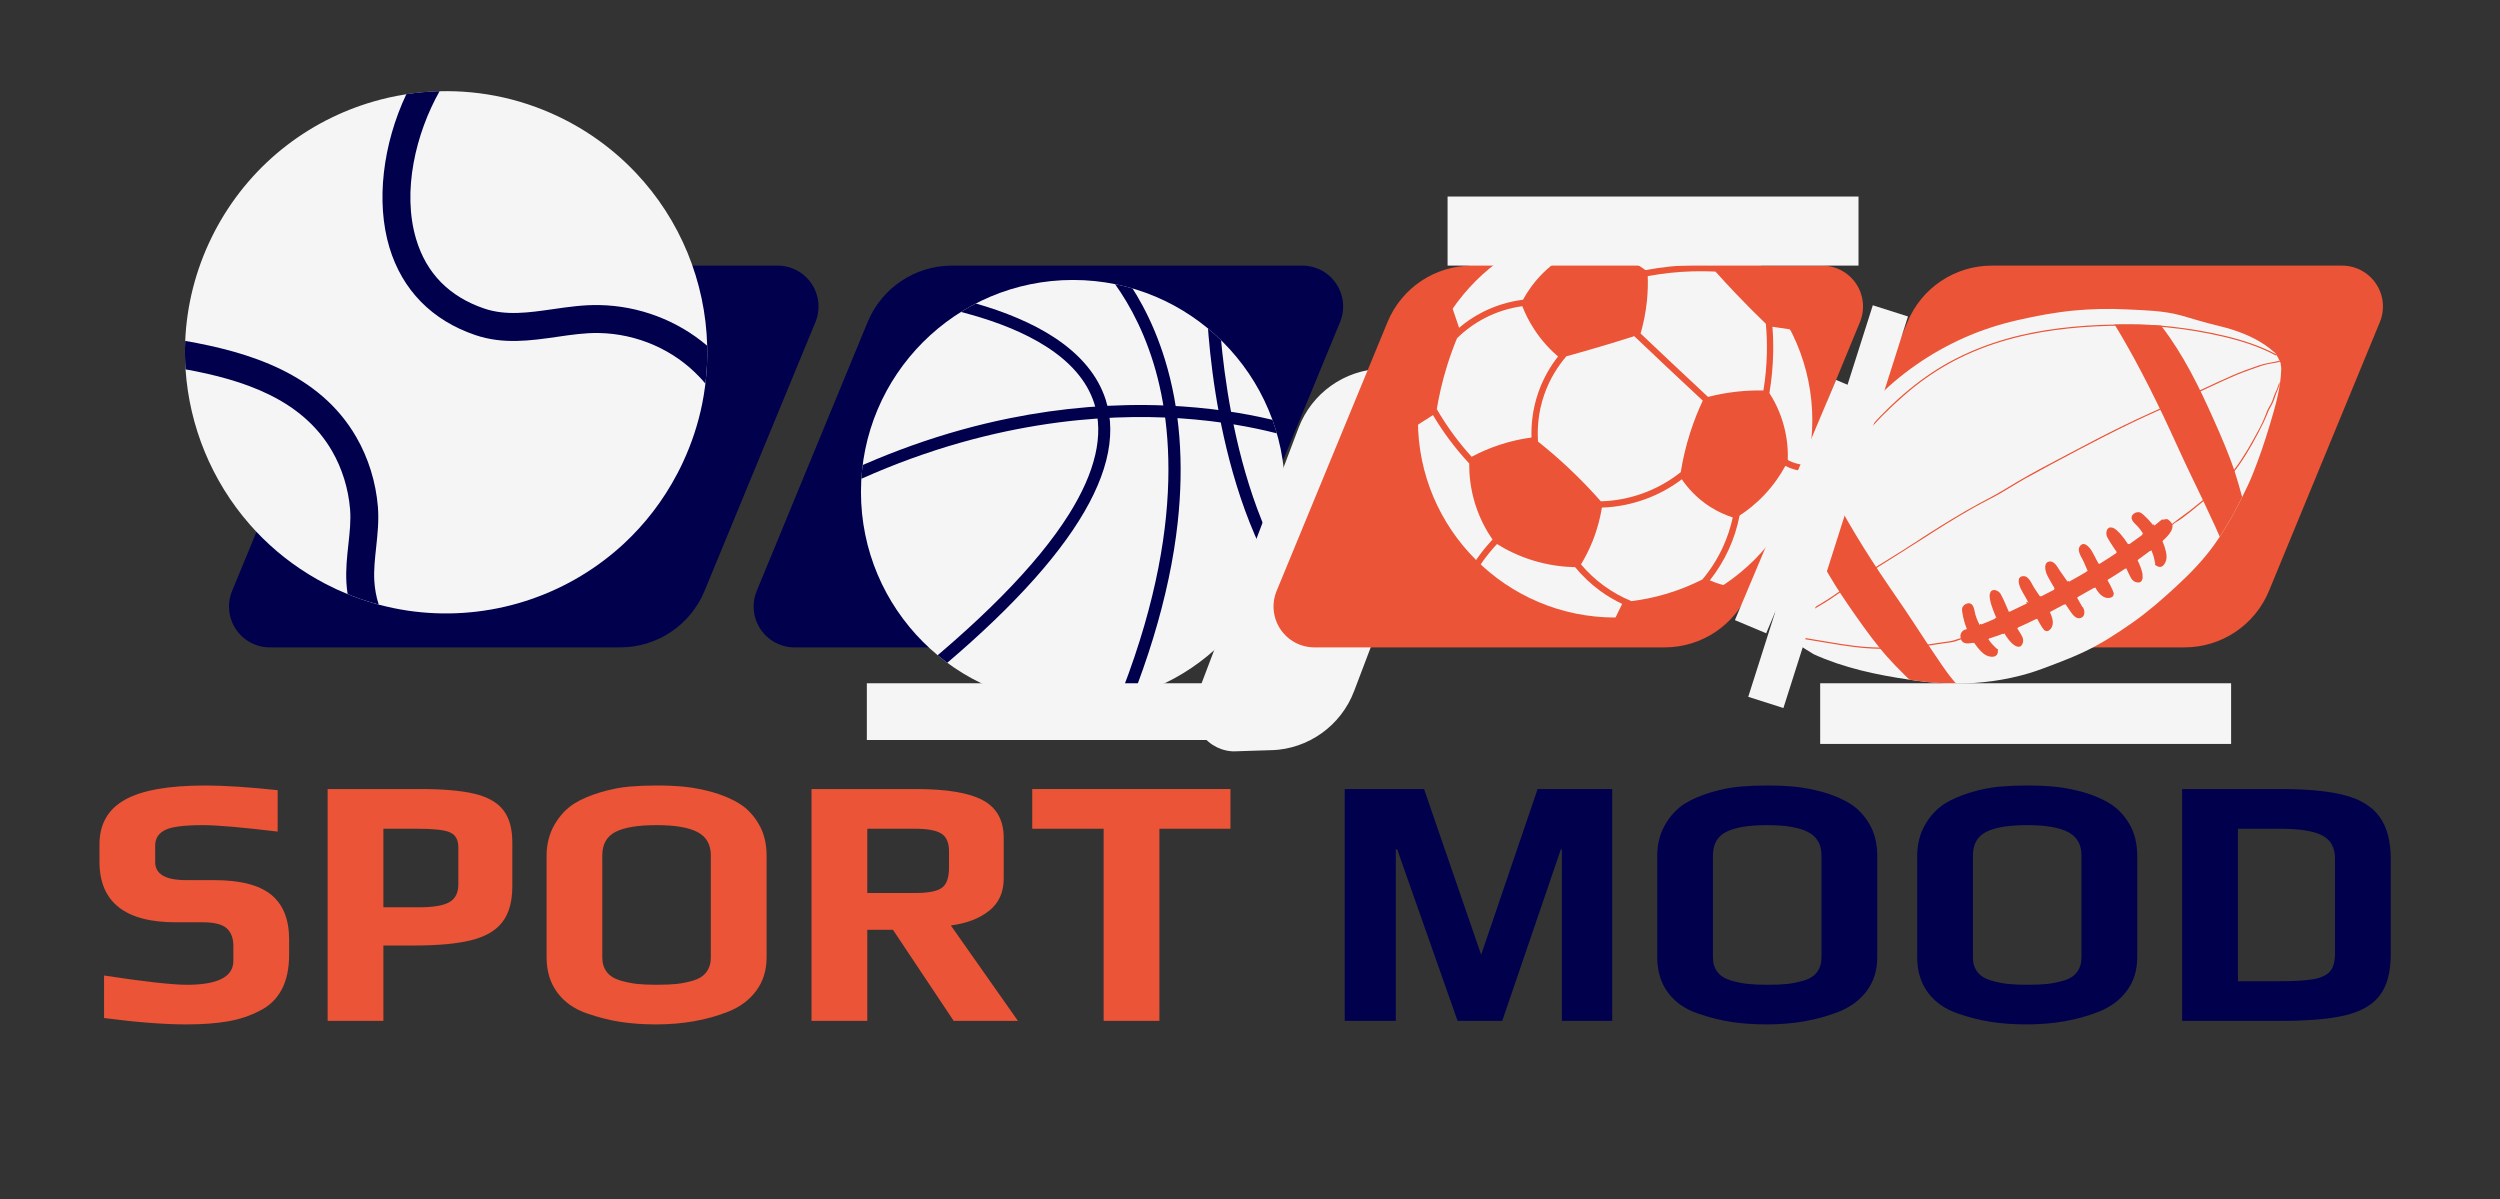
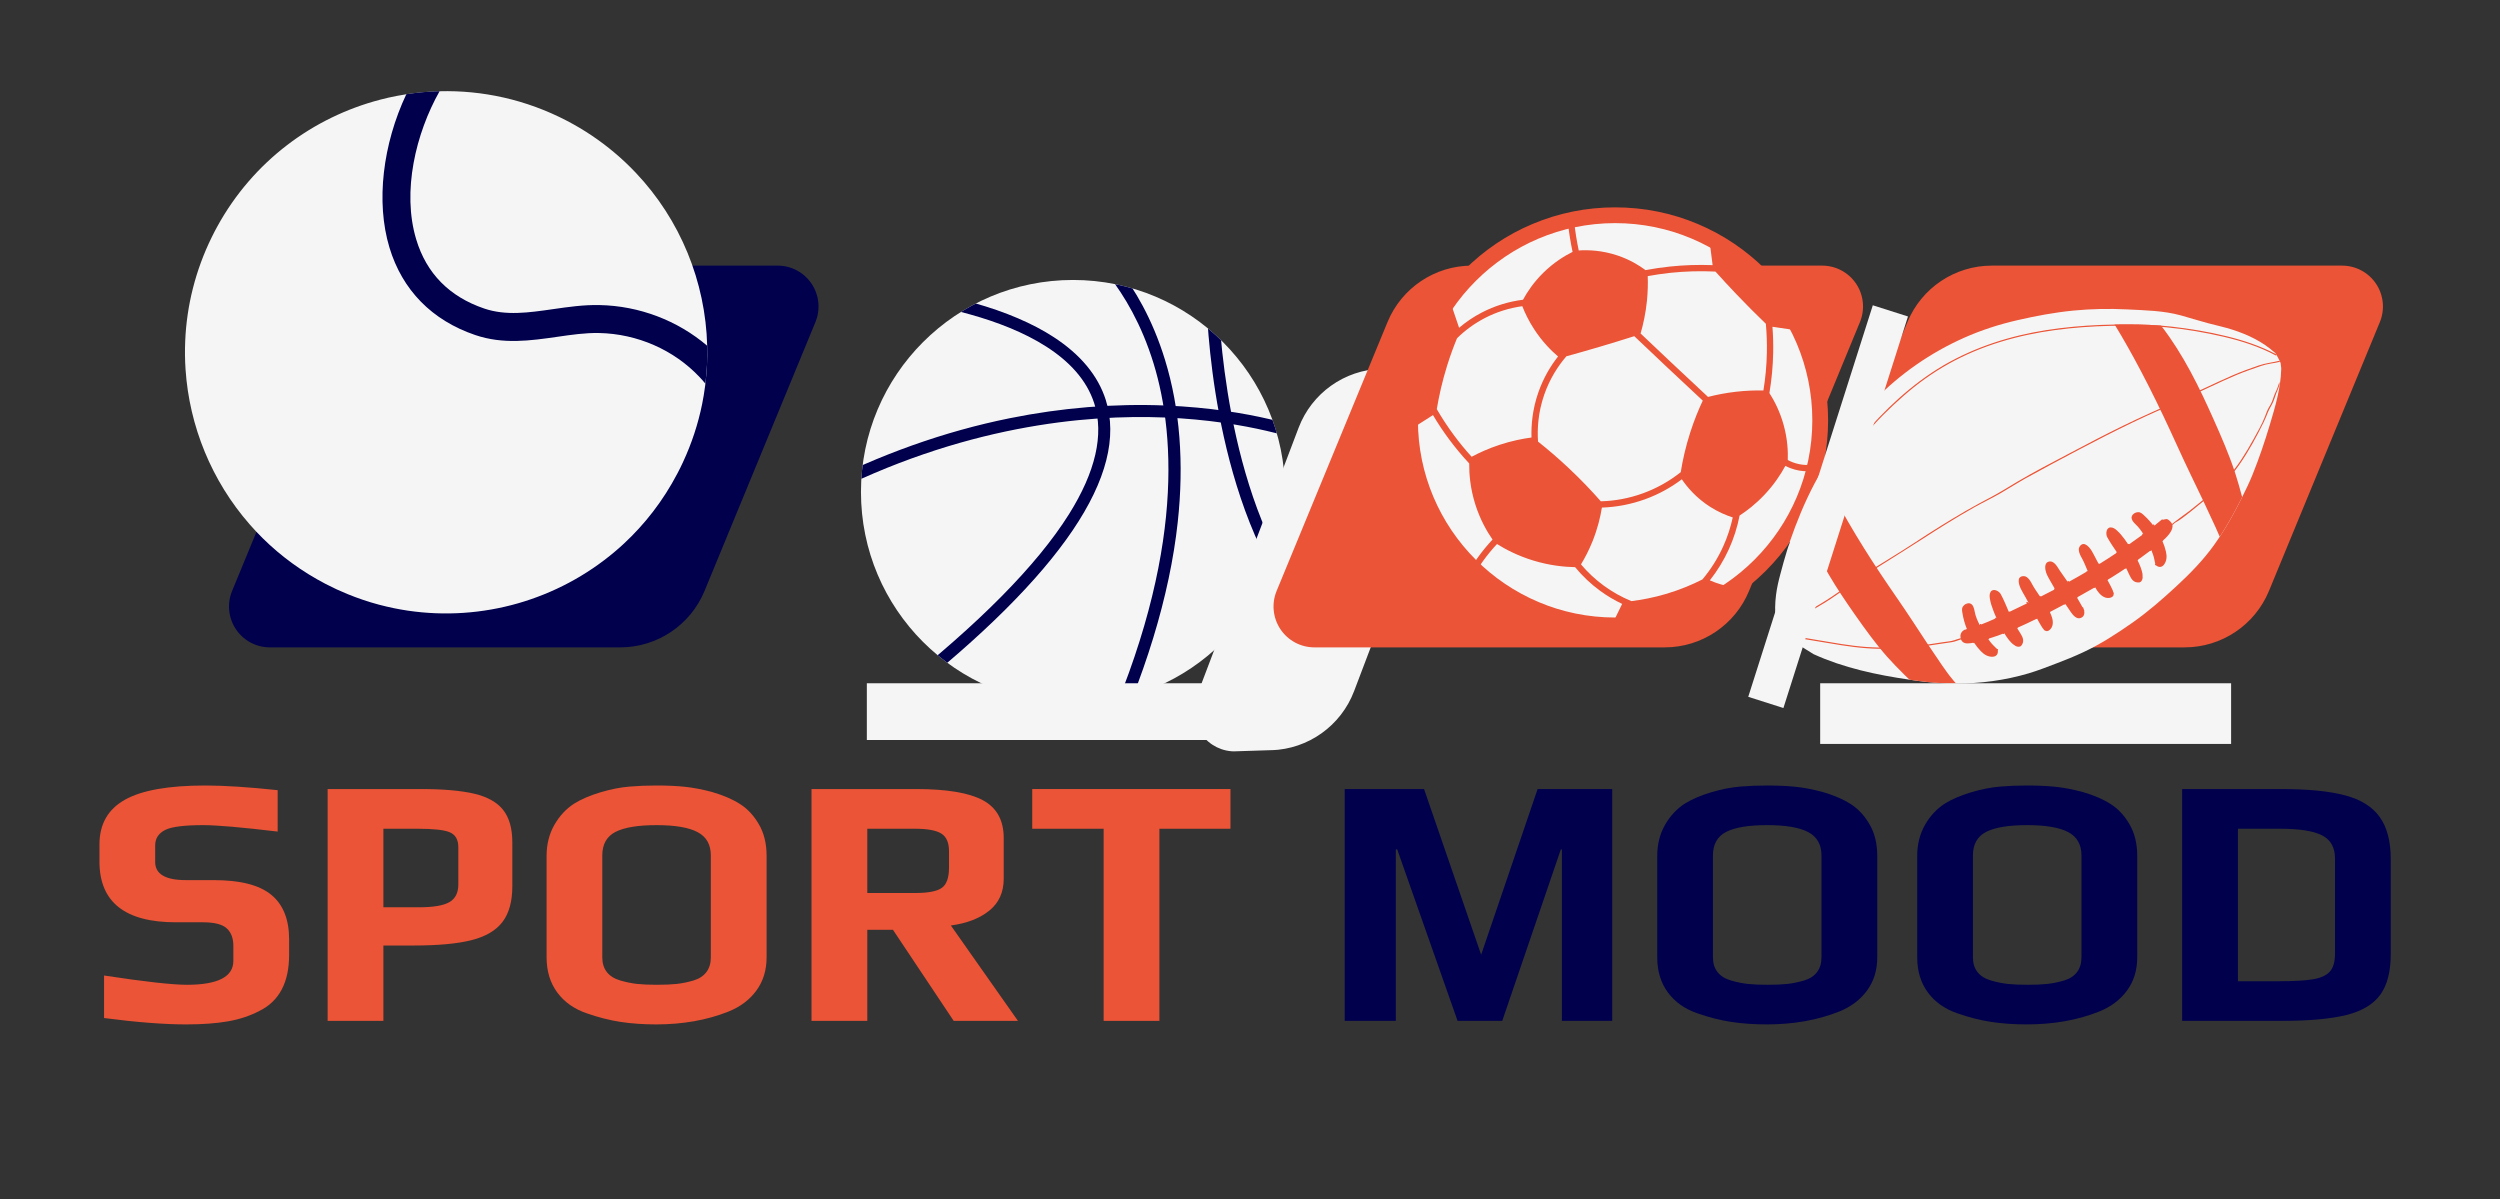
<svg xmlns="http://www.w3.org/2000/svg" width="736" zoomAndPan="magnify" viewBox="0 0 552 264.75" height="353" preserveAspectRatio="xMidYMid meet" version="1.0">
  <rect x="0" y="0" width="552" height="264.75" fill="#333333" stroke="none" />
  <defs>
    <g />
    <clipPath id="a33e1f3577">
      <path d="M 50.387 58.648 L 180.781 58.648 L 180.781 142.941 L 50.387 142.941 Z M 50.387 58.648 " clip-rule="nonzero" />
    </clipPath>
    <clipPath id="d00720288a">
      <path d="M 94.363 58.648 L 171.699 58.648 C 174.715 58.648 177.527 60.152 179.203 62.652 C 180.879 65.156 181.195 68.332 180.047 71.117 L 155.562 130.477 C 152.449 138.02 145.094 142.941 136.93 142.941 L 59.594 142.941 C 56.582 142.941 53.766 141.441 52.09 138.938 C 50.418 136.434 50.102 133.258 51.25 130.477 L 75.734 71.117 C 78.844 63.57 86.203 58.648 94.363 58.648 Z M 94.363 58.648 " clip-rule="nonzero" />
    </clipPath>
    <clipPath id="c14f8b4eb8">
      <path d="M 0.387 0.648 L 130.781 0.648 L 130.781 84.941 L 0.387 84.941 Z M 0.387 0.648 " clip-rule="nonzero" />
    </clipPath>
    <clipPath id="fc9d04dcb5">
      <path d="M 44.363 0.648 L 121.699 0.648 C 124.715 0.648 127.527 2.152 129.203 4.652 C 130.879 7.156 131.195 10.332 130.047 13.117 L 105.562 72.477 C 102.449 80.02 95.094 84.941 86.93 84.941 L 9.594 84.941 C 6.582 84.941 3.766 83.441 2.09 80.938 C 0.418 78.434 0.102 75.258 1.25 72.477 L 25.734 13.117 C 28.844 5.57 36.203 0.648 44.363 0.648 Z M 44.363 0.648 " clip-rule="nonzero" />
    </clipPath>
    <clipPath id="b9b88a086a">
      <rect x="0" width="131" y="0" height="85" />
    </clipPath>
    <clipPath id="5344cea157">
      <path d="M 166.223 58.648 L 296.617 58.648 L 296.617 142.941 L 166.223 142.941 Z M 166.223 58.648 " clip-rule="nonzero" />
    </clipPath>
    <clipPath id="8e9ffc7ea5">
      <path d="M 210.203 58.648 L 287.539 58.648 C 290.551 58.648 293.363 60.152 295.039 62.652 C 296.715 65.156 297.031 68.332 295.883 71.117 L 271.398 130.477 C 268.285 138.02 260.93 142.941 252.77 142.941 L 175.43 142.941 C 172.418 142.941 169.605 141.441 167.93 138.938 C 166.254 136.434 165.938 133.258 167.086 130.477 L 191.57 71.117 C 194.684 63.57 202.039 58.648 210.203 58.648 Z M 210.203 58.648 " clip-rule="nonzero" />
    </clipPath>
    <clipPath id="d6cfcdeb37">
      <path d="M 0.223 0.648 L 130.617 0.648 L 130.617 84.941 L 0.223 84.941 Z M 0.223 0.648 " clip-rule="nonzero" />
    </clipPath>
    <clipPath id="da98168a68">
      <path d="M 44.203 0.648 L 121.539 0.648 C 124.551 0.648 127.363 2.152 129.039 4.652 C 130.715 7.156 131.031 10.332 129.883 13.117 L 105.398 72.477 C 102.285 80.02 94.93 84.941 86.77 84.941 L 9.43 84.941 C 6.418 84.941 3.605 83.441 1.93 80.938 C 0.254 78.434 -0.062 75.258 1.086 72.477 L 25.57 13.117 C 28.684 5.57 36.039 0.648 44.203 0.648 Z M 44.203 0.648 " clip-rule="nonzero" />
    </clipPath>
    <clipPath id="b91a729b4a">
      <rect x="0" width="131" y="0" height="85" />
    </clipPath>
    <clipPath id="f20720d433">
      <path d="M 395.812 58.648 L 526.207 58.648 L 526.207 142.941 L 395.812 142.941 Z M 395.812 58.648 " clip-rule="nonzero" />
    </clipPath>
    <clipPath id="20cfafdbe8">
      <path d="M 439.789 58.648 L 517.125 58.648 C 520.141 58.648 522.953 60.152 524.629 62.652 C 526.305 65.156 526.621 68.332 525.473 71.117 L 500.988 130.477 C 497.875 138.02 490.52 142.941 482.355 142.941 L 405.02 142.941 C 402.008 142.941 399.191 141.441 397.516 138.938 C 395.844 136.434 395.527 133.258 396.676 130.477 L 421.16 71.117 C 424.273 63.57 431.629 58.648 439.789 58.648 Z M 439.789 58.648 " clip-rule="nonzero" />
    </clipPath>
    <clipPath id="89595949b8">
      <path d="M 0.812 0.648 L 131.207 0.648 L 131.207 84.941 L 0.812 84.941 Z M 0.812 0.648 " clip-rule="nonzero" />
    </clipPath>
    <clipPath id="63d7368459">
      <path d="M 44.789 0.648 L 122.125 0.648 C 125.141 0.648 127.953 2.152 129.629 4.652 C 131.305 7.156 131.621 10.332 130.473 13.117 L 105.988 72.477 C 102.875 80.02 95.52 84.941 87.355 84.941 L 10.02 84.941 C 7.008 84.941 4.191 83.441 2.516 80.938 C 0.844 78.434 0.527 75.258 1.676 72.477 L 26.16 13.117 C 29.273 5.57 36.629 0.648 44.789 0.648 Z M 44.789 0.648 " clip-rule="nonzero" />
    </clipPath>
    <clipPath id="0c9a4edc7f">
      <rect x="0" width="132" y="0" height="85" />
    </clipPath>
    <clipPath id="4b45068f5e">
      <path d="M 40 20 L 157 20 L 157 136 L 40 136 Z M 40 20 " clip-rule="nonzero" />
    </clipPath>
    <clipPath id="c43d196cde">
      <path d="M 73.965 0 L 176.328 53.266 L 123.062 155.629 L 20.703 102.363 Z M 73.965 0 " clip-rule="nonzero" />
    </clipPath>
    <clipPath id="dd3d77bf1f">
      <path d="M 73.965 0 L 176.328 53.266 L 123.062 155.629 L 20.703 102.363 Z M 73.965 0 " clip-rule="nonzero" />
    </clipPath>
    <clipPath id="af8f0459c3">
      <path d="M 54 105 L 57 105 L 57 108 L 54 108 Z M 54 105 " clip-rule="nonzero" />
    </clipPath>
    <clipPath id="91c2071a66">
      <path d="M 73.965 0 L 176.328 53.266 L 123.062 155.629 L 20.703 102.363 Z M 73.965 0 " clip-rule="nonzero" />
    </clipPath>
    <clipPath id="c25815ae20">
      <path d="M 73.965 0 L 176.328 53.266 L 123.062 155.629 L 20.703 102.363 Z M 73.965 0 " clip-rule="nonzero" />
    </clipPath>
    <clipPath id="404c4b3c24">
      <path d="M 50 99 L 53 99 L 53 102 L 50 102 Z M 50 99 " clip-rule="nonzero" />
    </clipPath>
    <clipPath id="873955b84b">
      <path d="M 73.965 0 L 176.328 53.266 L 123.062 155.629 L 20.703 102.363 Z M 73.965 0 " clip-rule="nonzero" />
    </clipPath>
    <clipPath id="a0d03a6238">
      <path d="M 73.965 0 L 176.328 53.266 L 123.062 155.629 L 20.703 102.363 Z M 73.965 0 " clip-rule="nonzero" />
    </clipPath>
    <clipPath id="8dd01958ef">
      <path d="M 57 98 L 60 98 L 60 101 L 57 101 Z M 57 98 " clip-rule="nonzero" />
    </clipPath>
    <clipPath id="119cb7fd7c">
      <path d="M 73.965 0 L 176.328 53.266 L 123.062 155.629 L 20.703 102.363 Z M 73.965 0 " clip-rule="nonzero" />
    </clipPath>
    <clipPath id="4e31e8c618">
      <path d="M 73.965 0 L 176.328 53.266 L 123.062 155.629 L 20.703 102.363 Z M 73.965 0 " clip-rule="nonzero" />
    </clipPath>
    <clipPath id="cf7346a9d0">
      <path d="M 49 91 L 52 91 L 52 94 L 49 94 Z M 49 91 " clip-rule="nonzero" />
    </clipPath>
    <clipPath id="8ac7bfc2d9">
      <path d="M 73.965 0 L 176.328 53.266 L 123.062 155.629 L 20.703 102.363 Z M 73.965 0 " clip-rule="nonzero" />
    </clipPath>
    <clipPath id="387cf81905">
      <path d="M 73.965 0 L 176.328 53.266 L 123.062 155.629 L 20.703 102.363 Z M 73.965 0 " clip-rule="nonzero" />
    </clipPath>
    <clipPath id="550bacc1b0">
      <path d="M 56 91 L 58 91 L 58 94 L 56 94 Z M 56 91 " clip-rule="nonzero" />
    </clipPath>
    <clipPath id="70cd6ed321">
      <path d="M 73.965 0 L 176.328 53.266 L 123.062 155.629 L 20.703 102.363 Z M 73.965 0 " clip-rule="nonzero" />
    </clipPath>
    <clipPath id="1e23a574cf">
      <path d="M 73.965 0 L 176.328 53.266 L 123.062 155.629 L 20.703 102.363 Z M 73.965 0 " clip-rule="nonzero" />
    </clipPath>
    <clipPath id="bac603a1ba">
      <path d="M 47 82 L 50 82 L 50 85 L 47 85 Z M 47 82 " clip-rule="nonzero" />
    </clipPath>
    <clipPath id="0f1e45cfbf">
      <path d="M 73.965 0 L 176.328 53.266 L 123.062 155.629 L 20.703 102.363 Z M 73.965 0 " clip-rule="nonzero" />
    </clipPath>
    <clipPath id="c01f3f115b">
      <path d="M 73.965 0 L 176.328 53.266 L 123.062 155.629 L 20.703 102.363 Z M 73.965 0 " clip-rule="nonzero" />
    </clipPath>
    <clipPath id="82696af251">
      <path d="M 44 74 L 47 74 L 47 77 L 44 77 Z M 44 74 " clip-rule="nonzero" />
    </clipPath>
    <clipPath id="abc98b7d9e">
      <path d="M 73.965 0 L 176.328 53.266 L 123.062 155.629 L 20.703 102.363 Z M 73.965 0 " clip-rule="nonzero" />
    </clipPath>
    <clipPath id="d109545343">
      <path d="M 73.965 0 L 176.328 53.266 L 123.062 155.629 L 20.703 102.363 Z M 73.965 0 " clip-rule="nonzero" />
    </clipPath>
    <clipPath id="d385a10510">
      <path d="M 61 108 L 64 108 L 64 110 L 61 110 Z M 61 108 " clip-rule="nonzero" />
    </clipPath>
    <clipPath id="7ac375c562">
      <path d="M 73.965 0 L 176.328 53.266 L 123.062 155.629 L 20.703 102.363 Z M 73.965 0 " clip-rule="nonzero" />
    </clipPath>
    <clipPath id="a77e103cb5">
      <path d="M 73.965 0 L 176.328 53.266 L 123.062 155.629 L 20.703 102.363 Z M 73.965 0 " clip-rule="nonzero" />
    </clipPath>
    <clipPath id="19d0e80e3d">
      <path d="M 56 110 L 59 110 L 59 113 L 56 113 Z M 56 110 " clip-rule="nonzero" />
    </clipPath>
    <clipPath id="61de016819">
      <path d="M 73.965 0 L 176.328 53.266 L 123.062 155.629 L 20.703 102.363 Z M 73.965 0 " clip-rule="nonzero" />
    </clipPath>
    <clipPath id="74a91c2132">
      <path d="M 73.965 0 L 176.328 53.266 L 123.062 155.629 L 20.703 102.363 Z M 73.965 0 " clip-rule="nonzero" />
    </clipPath>
    <clipPath id="cf4920f6ec">
      <path d="M 69 121 L 72 121 L 72 124 L 69 124 Z M 69 121 " clip-rule="nonzero" />
    </clipPath>
    <clipPath id="9c3e56f9f9">
      <path d="M 73.965 0 L 176.328 53.266 L 123.062 155.629 L 20.703 102.363 Z M 73.965 0 " clip-rule="nonzero" />
    </clipPath>
    <clipPath id="4f64757f3d">
      <path d="M 73.965 0 L 176.328 53.266 L 123.062 155.629 L 20.703 102.363 Z M 73.965 0 " clip-rule="nonzero" />
    </clipPath>
    <clipPath id="8c86e5d29c">
      <path d="M 77 124 L 80 124 L 80 127 L 77 127 Z M 77 124 " clip-rule="nonzero" />
    </clipPath>
    <clipPath id="388fea4ab4">
      <path d="M 73.965 0 L 176.328 53.266 L 123.062 155.629 L 20.703 102.363 Z M 73.965 0 " clip-rule="nonzero" />
    </clipPath>
    <clipPath id="98199a9c5f">
      <path d="M 73.965 0 L 176.328 53.266 L 123.062 155.629 L 20.703 102.363 Z M 73.965 0 " clip-rule="nonzero" />
    </clipPath>
    <clipPath id="3c038a8383">
      <path d="M 83 129 L 86 129 L 86 132 L 83 132 Z M 83 129 " clip-rule="nonzero" />
    </clipPath>
    <clipPath id="23392e6752">
      <path d="M 73.965 0 L 176.328 53.266 L 123.062 155.629 L 20.703 102.363 Z M 73.965 0 " clip-rule="nonzero" />
    </clipPath>
    <clipPath id="e209d2d910">
      <path d="M 73.965 0 L 176.328 53.266 L 123.062 155.629 L 20.703 102.363 Z M 73.965 0 " clip-rule="nonzero" />
    </clipPath>
    <clipPath id="4ad0beec83">
      <path d="M 45 87 L 48 87 L 48 90 L 45 90 Z M 45 87 " clip-rule="nonzero" />
    </clipPath>
    <clipPath id="5386031cc5">
      <path d="M 73.965 0 L 176.328 53.266 L 123.062 155.629 L 20.703 102.363 Z M 73.965 0 " clip-rule="nonzero" />
    </clipPath>
    <clipPath id="43a3f6606b">
      <path d="M 73.965 0 L 176.328 53.266 L 123.062 155.629 L 20.703 102.363 Z M 73.965 0 " clip-rule="nonzero" />
    </clipPath>
    <clipPath id="a084480226">
      <path d="M 52 84 L 55 84 L 55 87 L 52 87 Z M 52 84 " clip-rule="nonzero" />
    </clipPath>
    <clipPath id="e4f8ffaefa">
      <path d="M 73.965 0 L 176.328 53.266 L 123.062 155.629 L 20.703 102.363 Z M 73.965 0 " clip-rule="nonzero" />
    </clipPath>
    <clipPath id="46526a409e">
      <path d="M 73.965 0 L 176.328 53.266 L 123.062 155.629 L 20.703 102.363 Z M 73.965 0 " clip-rule="nonzero" />
    </clipPath>
    <clipPath id="228dadc9e9">
      <path d="M 44 67 L 47 67 L 47 70 L 44 70 Z M 44 67 " clip-rule="nonzero" />
    </clipPath>
    <clipPath id="2830f939f8">
      <path d="M 73.965 0 L 176.328 53.266 L 123.062 155.629 L 20.703 102.363 Z M 73.965 0 " clip-rule="nonzero" />
    </clipPath>
    <clipPath id="353dccf4a6">
      <path d="M 73.965 0 L 176.328 53.266 L 123.062 155.629 L 20.703 102.363 Z M 73.965 0 " clip-rule="nonzero" />
    </clipPath>
    <clipPath id="ccb7ed73db">
      <path d="M 64 113 L 67 113 L 67 116 L 64 116 Z M 64 113 " clip-rule="nonzero" />
    </clipPath>
    <clipPath id="c1981799eb">
      <path d="M 73.965 0 L 176.328 53.266 L 123.062 155.629 L 20.703 102.363 Z M 73.965 0 " clip-rule="nonzero" />
    </clipPath>
    <clipPath id="1020bd751d">
      <path d="M 73.965 0 L 176.328 53.266 L 123.062 155.629 L 20.703 102.363 Z M 73.965 0 " clip-rule="nonzero" />
    </clipPath>
    <clipPath id="c4d9453466">
      <path d="M 84 20 L 157 20 L 157 85 L 84 85 Z M 84 20 " clip-rule="nonzero" />
    </clipPath>
    <clipPath id="19f5c4b3f1">
      <path d="M 73.965 0 L 176.328 53.266 L 123.062 155.629 L 20.703 102.363 Z M 73.965 0 " clip-rule="nonzero" />
    </clipPath>
    <clipPath id="e7ec0e799a">
      <path d="M 73.965 0 L 176.328 53.266 L 123.062 155.629 L 20.703 102.363 Z M 73.965 0 " clip-rule="nonzero" />
    </clipPath>
    <clipPath id="ae2ba0b261">
      <path d="M 40 75 L 84 75 L 84 134 L 40 134 Z M 40 75 " clip-rule="nonzero" />
    </clipPath>
    <clipPath id="6cb7c7d98a">
-       <path d="M 73.965 0 L 176.328 53.266 L 123.062 155.629 L 20.703 102.363 Z M 73.965 0 " clip-rule="nonzero" />
-     </clipPath>
+       </clipPath>
    <clipPath id="63e6926408">
      <path d="M 73.965 0 L 176.328 53.266 L 123.062 155.629 L 20.703 102.363 Z M 73.965 0 " clip-rule="nonzero" />
    </clipPath>
    <clipPath id="29a1083069">
      <path d="M 190.094 61.812 L 283.758 61.812 L 283.758 155.473 L 190.094 155.473 Z M 190.094 61.812 " clip-rule="nonzero" />
    </clipPath>
    <clipPath id="298375f4d7">
      <path d="M 283.738 108.637 C 283.738 134.496 262.777 155.457 236.922 155.457 C 211.062 155.457 190.102 134.496 190.102 108.637 C 190.102 82.777 211.062 61.816 236.922 61.816 C 262.777 61.816 283.738 82.777 283.738 108.637 Z M 283.738 108.637 " clip-rule="nonzero" />
    </clipPath>
    <clipPath id="2e9a165bb5">
      <path d="M 239 61.812 L 260.867 61.812 L 260.867 155.473 L 239 155.473 Z M 239 61.812 " clip-rule="nonzero" />
    </clipPath>
    <clipPath id="1b9c81afa3">
      <path d="M 283.738 108.637 C 283.738 134.496 262.777 155.457 236.922 155.457 C 211.062 155.457 190.102 134.496 190.102 108.637 C 190.102 82.777 211.062 61.816 236.922 61.816 C 262.777 61.816 283.738 82.777 283.738 108.637 Z M 283.738 108.637 " clip-rule="nonzero" />
    </clipPath>
    <clipPath id="523e9e1de3">
      <path d="M 190.094 89.254 L 283.758 89.254 L 283.758 110 L 190.094 110 Z M 190.094 89.254 " clip-rule="nonzero" />
    </clipPath>
    <clipPath id="8335df9327">
      <path d="M 283.738 108.637 C 283.738 134.496 262.777 155.457 236.922 155.457 C 211.062 155.457 190.102 134.496 190.102 108.637 C 190.102 82.777 211.062 61.816 236.922 61.816 C 262.777 61.816 283.738 82.777 283.738 108.637 Z M 283.738 108.637 " clip-rule="nonzero" />
    </clipPath>
    <clipPath id="347ae1d1c7">
      <path d="M 266 64.094 L 283.758 64.094 L 283.758 128.855 L 266 128.855 Z M 266 64.094 " clip-rule="nonzero" />
    </clipPath>
    <clipPath id="d7a88d2d59">
      <path d="M 283.738 108.637 C 283.738 134.496 262.777 155.457 236.922 155.457 C 211.062 155.457 190.102 134.496 190.102 108.637 C 190.102 82.777 211.062 61.816 236.922 61.816 C 262.777 61.816 283.738 82.777 283.738 108.637 Z M 283.738 108.637 " clip-rule="nonzero" />
    </clipPath>
    <clipPath id="2421642f97">
      <path d="M 191.445 62.695 L 245.492 62.695 L 245.492 154.48 L 191.445 154.48 Z M 191.445 62.695 " clip-rule="nonzero" />
    </clipPath>
    <clipPath id="2a3d7f9c91">
      <path d="M 283.738 108.637 C 283.738 134.496 262.777 155.457 236.922 155.457 C 211.062 155.457 190.102 134.496 190.102 108.637 C 190.102 82.777 211.062 61.816 236.922 61.816 C 262.777 61.816 283.738 82.777 283.738 108.637 Z M 283.738 108.637 " clip-rule="nonzero" />
    </clipPath>
    <clipPath id="e84dfa3e4c">
      <path d="M 263 81 L 323 81 L 323 166 L 263 166 Z M 263 81 " clip-rule="nonzero" />
    </clipPath>
    <clipPath id="e8d8db4307">
      <path d="M 261.109 82.824 L 321.926 80.871 L 324.609 164.496 L 263.793 166.449 Z M 261.109 82.824 " clip-rule="nonzero" />
    </clipPath>
    <clipPath id="bf406cf1a2">
      <path d="M 305 81.418 L 312.789 81.164 C 315.793 81.07 318.648 82.48 320.395 84.93 C 322.141 87.375 322.551 90.531 321.484 93.344 L 298.98 152.613 C 296.082 160.246 288.875 165.391 280.715 165.652 L 272.922 165.902 C 269.918 166 267.062 164.59 265.316 162.141 C 263.57 159.695 263.16 156.539 264.227 153.727 L 286.73 94.457 C 289.629 86.82 296.836 81.68 305 81.418 Z M 305 81.418 " clip-rule="nonzero" />
    </clipPath>
    <clipPath id="29ae9bf9f8">
      <path d="M 0.051 0.043 L 59.754 0.043 L 59.754 85 L 0.051 85 Z M 0.051 0.043 " clip-rule="nonzero" />
    </clipPath>
    <clipPath id="64c28479a1">
      <path d="M -1.891 1.824 L 58.926 -0.129 L 61.609 83.496 L 0.793 85.449 Z M -1.891 1.824 " clip-rule="nonzero" />
    </clipPath>
    <clipPath id="0092432efb">
      <path d="M 42 0.418 L 49.789 0.164 C 52.793 0.07 55.648 1.48 57.395 3.93 C 59.141 6.375 59.551 9.531 58.484 12.344 L 35.98 71.613 C 33.082 79.246 25.875 84.391 17.715 84.652 L 9.922 84.902 C 6.918 85 4.062 83.59 2.316 81.141 C 0.57 78.695 0.16 75.539 1.227 72.727 L 23.73 13.457 C 26.629 5.82 33.836 0.68 42 0.418 Z M 42 0.418 " clip-rule="nonzero" />
    </clipPath>
    <clipPath id="88c8a771de">
      <rect x="0" width="60" y="0" height="85" />
    </clipPath>
    <clipPath id="93c26f003f">
      <path d="M 281.02 58.648 L 411.414 58.648 L 411.414 142.941 L 281.02 142.941 Z M 281.02 58.648 " clip-rule="nonzero" />
    </clipPath>
    <clipPath id="fa5eb4aebf">
      <path d="M 324.996 58.648 L 402.332 58.648 C 405.344 58.648 408.16 60.152 409.836 62.652 C 411.508 65.156 411.824 68.332 410.676 71.117 L 386.191 130.477 C 383.078 138.02 375.723 142.941 367.562 142.941 L 290.227 142.941 C 287.211 142.941 284.398 141.441 282.723 138.938 C 281.047 136.434 280.73 133.258 281.879 130.477 L 306.363 71.117 C 309.477 63.57 316.832 58.648 324.996 58.648 Z M 324.996 58.648 " clip-rule="nonzero" />
    </clipPath>
    <clipPath id="061ed0a3d2">
      <path d="M 0.02 0.648 L 130.414 0.648 L 130.414 84.941 L 0.02 84.941 Z M 0.02 0.648 " clip-rule="nonzero" />
    </clipPath>
    <clipPath id="e652f0ff47">
      <path d="M 43.996 0.648 L 121.332 0.648 C 124.344 0.648 127.16 2.152 128.836 4.652 C 130.508 7.156 130.824 10.332 129.676 13.117 L 105.191 72.477 C 102.078 80.02 94.723 84.941 86.562 84.941 L 9.227 84.941 C 6.211 84.941 3.398 83.441 1.723 80.938 C 0.047 78.434 -0.27 75.258 0.879 72.477 L 25.363 13.117 C 28.477 5.57 35.832 0.648 43.996 0.648 Z M 43.996 0.648 " clip-rule="nonzero" />
    </clipPath>
    <clipPath id="73964c03e4">
      <rect x="0" width="131" y="0" height="85" />
    </clipPath>
    <clipPath id="16c27a89f5">
      <path d="M 191.398 150.871 L 280.938 150.871 L 280.938 163.395 L 191.398 163.395 Z M 191.398 150.871 " clip-rule="nonzero" />
    </clipPath>
    <clipPath id="7a856680d0">
      <path d="M 0.398 0.871 L 89.938 0.871 L 89.938 13.395 L 0.398 13.395 Z M 0.398 0.871 " clip-rule="nonzero" />
    </clipPath>
    <clipPath id="0fde73b487">
      <rect x="0" width="90" y="0" height="14" />
    </clipPath>
    <clipPath id="03bcb738e5">
      <path d="M 309.598 45.785 L 404 45.785 L 404 140 L 309.598 140 Z M 309.598 45.785 " clip-rule="nonzero" />
    </clipPath>
    <clipPath id="8affe15a22">
      <path d="M 319.625 43.387 L 410.359 43.387 L 410.359 58.648 L 319.625 58.648 Z M 319.625 43.387 " clip-rule="nonzero" />
    </clipPath>
    <clipPath id="eb80ea123c">
-       <path d="M 0.625 0.387 L 91.359 0.387 L 91.359 15.648 L 0.625 15.648 Z M 0.625 0.387 " clip-rule="nonzero" />
-     </clipPath>
+       </clipPath>
    <clipPath id="0bc81d62da">
      <rect x="0" width="92" y="0" height="16" />
    </clipPath>
    <clipPath id="0fc2777a26">
      <path d="M 383 83 L 413 83 L 413 140 L 383 140 Z M 383 83 " clip-rule="nonzero" />
    </clipPath>
    <clipPath id="3e39e853f1">
      <path d="M 383.07 136.922 L 405.41 83.891 L 412.316 86.801 L 389.977 139.828 Z M 383.07 136.922 " clip-rule="nonzero" />
    </clipPath>
    <clipPath id="754e22e877">
-       <path d="M 0 0.68 L 29.43 0.68 L 29.43 57 L 0 57 Z M 0 0.68 " clip-rule="nonzero" />
-     </clipPath>
+       </clipPath>
    <clipPath id="23b66f3c4f">
      <path d="M 0.07 53.922 L 22.41 0.891 L 29.316 3.801 L 6.977 56.828 Z M 0.07 53.922 " clip-rule="nonzero" />
    </clipPath>
    <clipPath id="4907743ab3">
      <rect x="0" width="30" y="0" height="57" />
    </clipPath>
    <clipPath id="8558e0beb0">
      <path d="M 391 68 L 504 68 L 504 151 L 391 151 Z M 391 68 " clip-rule="nonzero" />
    </clipPath>
    <clipPath id="f241c82a4c">
      <path d="M 512.148 83.234 L 453.688 177.473 L 383.012 133.629 L 441.469 39.391 Z M 512.148 83.234 " clip-rule="nonzero" />
    </clipPath>
    <clipPath id="013da8e1b8">
      <path d="M 512.148 83.234 L 453.688 177.473 L 383.012 133.629 L 441.469 39.391 Z M 512.148 83.234 " clip-rule="nonzero" />
    </clipPath>
    <clipPath id="c06971e761">
      <path d="M 399 71 L 496 71 L 496 151 L 399 151 Z M 399 71 " clip-rule="nonzero" />
    </clipPath>
    <clipPath id="fd7a4604c0">
      <path d="M 512.148 83.234 L 453.688 177.473 L 383.012 133.629 L 441.469 39.391 Z M 512.148 83.234 " clip-rule="nonzero" />
    </clipPath>
    <clipPath id="c505cb14b3">
      <path d="M 512.148 83.234 L 453.688 177.473 L 383.012 133.629 L 441.469 39.391 Z M 512.148 83.234 " clip-rule="nonzero" />
    </clipPath>
    <clipPath id="66fa5c8b07">
      <path d="M 392 71 L 504 71 L 504 144 L 392 144 Z M 392 71 " clip-rule="nonzero" />
    </clipPath>
    <clipPath id="fea919b925">
      <path d="M 512.148 83.234 L 453.688 177.473 L 383.012 133.629 L 441.469 39.391 Z M 512.148 83.234 " clip-rule="nonzero" />
    </clipPath>
    <clipPath id="5de691ced1">
-       <path d="M 512.148 83.234 L 453.688 177.473 L 383.012 133.629 L 441.469 39.391 Z M 512.148 83.234 " clip-rule="nonzero" />
+       <path d="M 512.148 83.234 L 453.688 177.473 L 383.012 133.629 L 441.469 39.391 Z " clip-rule="nonzero" />
    </clipPath>
    <clipPath id="4bf54f8506">
      <path d="M 386 67 L 422 67 L 422 157 L 386 157 Z M 386 67 " clip-rule="nonzero" />
    </clipPath>
    <clipPath id="41aceeb065">
      <path d="M 386.012 153.859 L 413.52 67.395 L 421.285 69.867 L 393.777 156.332 Z M 386.012 153.859 " clip-rule="nonzero" />
    </clipPath>
    <clipPath id="2d7cd412f9">
      <path d="M 0 0.375 L 35.305 0.375 L 35.305 89.332 L 0 89.332 Z M 0 0.375 " clip-rule="nonzero" />
    </clipPath>
    <clipPath id="a443e96ae0">
      <path d="M 0.012 86.859 L 27.52 0.395 L 35.285 2.867 L 7.777 89.332 Z M 0.012 86.859 " clip-rule="nonzero" />
    </clipPath>
    <clipPath id="3a4ce71992">
      <rect x="0" width="36" y="0" height="90" />
    </clipPath>
    <clipPath id="3fdeca572a">
      <path d="M 401.895 150.863 L 492.629 150.863 L 492.629 164.254 L 401.895 164.254 Z M 401.895 150.863 " clip-rule="nonzero" />
    </clipPath>
    <clipPath id="0b8cbeb99c">
      <path d="M 0.895 0.863 L 91.629 0.863 L 91.629 14.254 L 0.895 14.254 Z M 0.895 0.863 " clip-rule="nonzero" />
    </clipPath>
    <clipPath id="46e93a63be">
      <rect x="0" width="92" y="0" height="15" />
    </clipPath>
  </defs>
  <g clip-path="url(#a33e1f3577)">
    <g clip-path="url(#d00720288a)">
      <g transform="matrix(1, 0, 0, 1, 50, 58)">
        <g clip-path="url(#b9b88a086a)">
          <g clip-path="url(#c14f8b4eb8)">
            <g clip-path="url(#fc9d04dcb5)">
              <path fill="#00004d" d="M -3.895 0.648 L 135.062 0.648 L 135.062 84.941 L -3.895 84.941 Z M -3.895 0.648 " fill-opacity="1" fill-rule="nonzero" />
            </g>
          </g>
        </g>
      </g>
    </g>
  </g>
  <g clip-path="url(#5344cea157)">
    <g clip-path="url(#8e9ffc7ea5)">
      <g transform="matrix(1, 0, 0, 1, 166, 58)">
        <g clip-path="url(#b91a729b4a)">
          <g clip-path="url(#d6cfcdeb37)">
            <g clip-path="url(#da98168a68)">
-               <path fill="#00004d" d="M -4.055 0.648 L 134.898 0.648 L 134.898 84.941 L -4.055 84.941 Z M -4.055 0.648 " fill-opacity="1" fill-rule="nonzero" />
-             </g>
+               </g>
          </g>
        </g>
      </g>
    </g>
  </g>
  <g clip-path="url(#f20720d433)">
    <g clip-path="url(#20cfafdbe8)">
      <g transform="matrix(1, 0, 0, 1, 395, 58)">
        <g clip-path="url(#0c9a4edc7f)">
          <g clip-path="url(#89595949b8)">
            <g clip-path="url(#63d7368459)">
              <path fill="#eb5436" d="M -3.469 0.648 L 135.488 0.648 L 135.488 84.941 L -3.469 84.941 Z M -3.469 0.648 " fill-opacity="1" fill-rule="nonzero" />
            </g>
          </g>
        </g>
      </g>
    </g>
  </g>
  <g clip-path="url(#4b45068f5e)">
    <g clip-path="url(#c43d196cde)">
      <g clip-path="url(#dd3d77bf1f)">
        <path fill="#f5f5f5" d="M 149.645 104.398 C 149.613 104.461 149.582 104.523 149.543 104.59 C 146.418 110.555 142.387 115.746 137.711 120.078 C 137.082 120.66 136.449 121.223 135.793 121.773 C 129.492 127.109 122.164 130.98 114.355 133.219 C 106.547 135.453 98.262 136.043 90.055 134.832 C 87.949 134.52 85.848 134.086 83.766 133.535 C 83.719 133.523 83.676 133.508 83.629 133.5 C 81.312 132.879 79.023 132.109 76.762 131.184 C 75.125 130.52 73.496 129.766 71.898 128.934 C 66.66 126.207 62.012 122.797 58.016 118.852 C 57.004 117.852 56.031 116.824 55.109 115.758 C 46.734 106.18 41.805 94.109 40.969 81.559 C 40.828 79.477 40.805 77.383 40.895 75.281 C 41.223 67.523 43.137 59.719 46.773 52.328 C 46.969 51.941 47.156 51.562 47.355 51.176 C 47.559 50.793 47.758 50.418 47.961 50.043 C 55.875 35.605 69.133 25.867 83.98 22 C 85.164 21.688 86.355 21.418 87.559 21.188 C 88.277 21.047 88.996 20.918 89.723 20.809 C 92.148 20.43 94.602 20.211 97.066 20.148 C 106.512 19.898 116.148 21.977 125.125 26.645 C 128.973 28.648 132.508 31.031 135.688 33.719 C 137.344 35.109 138.902 36.582 140.371 38.137 C 150.227 48.531 155.789 62.223 156.148 76.352 C 156.227 79.133 156.098 81.93 155.75 84.719 C 155.73 84.91 155.707 85.109 155.68 85.305 L 155.676 85.309 C 155.508 86.625 155.293 87.938 155.027 89.25 C 154.145 93.582 152.742 97.883 150.801 102.051 C 150.441 102.836 150.051 103.621 149.645 104.398 Z M 149.645 104.398 " fill-opacity="1" fill-rule="nonzero" />
      </g>
    </g>
  </g>
  <g clip-path="url(#af8f0459c3)">
    <g clip-path="url(#91c2071a66)">
      <g clip-path="url(#c25815ae20)">
        <path fill="#f5f5f5" d="M 55.027 107.383 C 56.086 107.934 56.941 106.289 55.883 105.738 C 54.828 105.191 53.969 106.832 55.027 107.383 Z M 55.027 107.383 " fill-opacity="1" fill-rule="nonzero" />
      </g>
    </g>
  </g>
  <g clip-path="url(#404c4b3c24)">
    <g clip-path="url(#873955b84b)">
      <g clip-path="url(#a0d03a6238)">
        <path fill="#f5f5f5" d="M 51.184 100.984 C 52.242 101.535 53.098 99.891 52.039 99.34 C 50.98 98.789 50.125 100.434 51.184 100.984 Z M 51.184 100.984 " fill-opacity="1" fill-rule="nonzero" />
      </g>
    </g>
  </g>
  <g clip-path="url(#8dd01958ef)">
    <g clip-path="url(#119cb7fd7c)">
      <g clip-path="url(#4e31e8c618)">
        <path fill="#f5f5f5" d="M 57.898 100.539 C 58.957 101.09 59.812 99.445 58.754 98.895 C 57.691 98.348 56.84 99.988 57.898 100.539 Z M 57.898 100.539 " fill-opacity="1" fill-rule="nonzero" />
      </g>
    </g>
  </g>
  <g clip-path="url(#cf7346a9d0)">
    <g clip-path="url(#8ac7bfc2d9)">
      <g clip-path="url(#387cf81905)">
        <path fill="#f5f5f5" d="M 51.344 91.34 C 51.281 91.309 51.223 91.277 51.16 91.246 C 50.734 91.023 50.125 91.184 49.91 91.641 C 49.699 92.098 49.844 92.648 50.305 92.891 C 50.367 92.922 50.426 92.953 50.488 92.984 C 50.914 93.207 51.523 93.047 51.734 92.59 C 51.949 92.133 51.805 91.582 51.344 91.34 Z M 51.344 91.34 " fill-opacity="1" fill-rule="nonzero" />
      </g>
    </g>
  </g>
  <g clip-path="url(#550bacc1b0)">
    <g clip-path="url(#70cd6ed321)">
      <g clip-path="url(#1e23a574cf)">
-         <path fill="#f5f5f5" d="M 56.641 93.176 C 57.699 93.727 58.555 92.082 57.496 91.531 C 56.438 90.98 55.578 92.621 56.641 93.176 Z M 56.641 93.176 " fill-opacity="1" fill-rule="nonzero" />
-       </g>
+         </g>
    </g>
  </g>
  <g clip-path="url(#bac603a1ba)">
    <g clip-path="url(#0f1e45cfbf)">
      <g clip-path="url(#c01f3f115b)">
        <path fill="#f5f5f5" d="M 47.973 84.031 C 49.031 84.582 49.883 82.941 48.828 82.391 C 47.766 81.844 46.914 83.48 47.973 84.031 Z M 47.973 84.031 " fill-opacity="1" fill-rule="nonzero" />
      </g>
    </g>
  </g>
  <g clip-path="url(#82696af251)">
    <g clip-path="url(#abc98b7d9e)">
      <g clip-path="url(#d109545343)">
        <path fill="#f5f5f5" d="M 44.875 76.637 C 45.934 77.188 46.789 75.547 45.73 74.996 C 44.672 74.445 43.816 76.086 44.875 76.637 Z M 44.875 76.637 " fill-opacity="1" fill-rule="nonzero" />
      </g>
    </g>
  </g>
  <g clip-path="url(#d385a10510)">
    <g clip-path="url(#7ac375c562)">
      <g clip-path="url(#a77e103cb5)">
        <path fill="#f5f5f5" d="M 61.879 109.789 C 62.938 110.34 63.793 108.695 62.734 108.145 C 61.68 107.598 60.82 109.238 61.879 109.789 Z M 61.879 109.789 " fill-opacity="1" fill-rule="nonzero" />
      </g>
    </g>
  </g>
  <g clip-path="url(#19d0e80e3d)">
    <g clip-path="url(#61de016819)">
      <g clip-path="url(#74a91c2132)">
        <path fill="#f5f5f5" d="M 57.332 112.742 C 58.391 113.293 59.246 111.652 58.188 111.102 C 57.129 110.555 56.273 112.191 57.332 112.742 Z M 57.332 112.742 " fill-opacity="1" fill-rule="nonzero" />
      </g>
    </g>
  </g>
  <g clip-path="url(#cf4920f6ec)">
    <g clip-path="url(#9c3e56f9f9)">
      <g clip-path="url(#4f64757f3d)">
        <path fill="#f5f5f5" d="M 70.199 123.605 C 71.254 124.156 72.109 122.512 71.051 121.961 C 69.996 121.41 69.141 123.055 70.199 123.605 Z M 70.199 123.605 " fill-opacity="1" fill-rule="nonzero" />
      </g>
    </g>
  </g>
  <g clip-path="url(#8c86e5d29c)">
    <g clip-path="url(#388fea4ab4)">
      <g clip-path="url(#98199a9c5f)">
        <path fill="#f5f5f5" d="M 78.32 126.676 C 79.379 127.227 80.234 125.582 79.176 125.031 C 78.117 124.48 77.262 126.125 78.32 126.676 Z M 78.32 126.676 " fill-opacity="1" fill-rule="nonzero" />
      </g>
    </g>
  </g>
  <g clip-path="url(#3c038a8383)">
    <g clip-path="url(#23392e6752)">
      <g clip-path="url(#e209d2d910)">
        <path fill="#f5f5f5" d="M 83.941 130.992 C 85 131.543 85.855 129.898 84.797 129.348 C 83.742 128.801 82.883 130.441 83.941 130.992 Z M 83.941 130.992 " fill-opacity="1" fill-rule="nonzero" />
      </g>
    </g>
  </g>
  <g clip-path="url(#4ad0beec83)">
    <g clip-path="url(#5386031cc5)">
      <g clip-path="url(#43a3f6606b)">
        <path fill="#f5f5f5" d="M 45.75 87.621 C 45.719 87.68 45.688 87.742 45.656 87.801 C 45.434 88.23 45.598 88.84 46.051 89.051 C 46.508 89.262 47.062 89.117 47.301 88.656 C 47.332 88.598 47.363 88.535 47.395 88.477 C 47.617 88.047 47.457 87.438 47 87.227 C 46.547 87.016 45.992 87.16 45.75 87.621 Z M 45.75 87.621 " fill-opacity="1" fill-rule="nonzero" />
      </g>
    </g>
  </g>
  <g clip-path="url(#a084480226)">
    <g clip-path="url(#e4f8ffaefa)">
      <g clip-path="url(#46526a409e)">
        <path fill="#f5f5f5" d="M 53.055 84.711 C 53.023 84.77 52.992 84.832 52.961 84.891 C 52.738 85.32 52.898 85.93 53.355 86.141 C 53.809 86.352 54.363 86.207 54.605 85.746 C 54.637 85.688 54.668 85.625 54.699 85.566 C 54.922 85.137 54.758 84.527 54.305 84.316 C 53.848 84.105 53.293 84.25 53.055 84.711 Z M 53.055 84.711 " fill-opacity="1" fill-rule="nonzero" />
      </g>
    </g>
  </g>
  <g clip-path="url(#228dadc9e9)">
    <g clip-path="url(#2830f939f8)">
      <g clip-path="url(#353dccf4a6)">
        <path fill="#f5f5f5" d="M 45.086 69.113 C 46.145 69.664 47 68.02 45.941 67.469 C 44.883 66.918 44.027 68.562 45.086 69.113 Z M 45.086 69.113 " fill-opacity="1" fill-rule="nonzero" />
      </g>
    </g>
  </g>
  <g clip-path="url(#ccb7ed73db)">
    <g clip-path="url(#c1981799eb)">
      <g clip-path="url(#1020bd751d)">
        <path fill="#f5f5f5" d="M 66.531 114.871 C 66.562 114.809 66.594 114.75 66.625 114.688 C 66.848 114.262 66.684 113.652 66.23 113.441 C 65.773 113.227 65.219 113.371 64.98 113.832 C 64.949 113.895 64.918 113.953 64.887 114.016 C 64.664 114.441 64.824 115.051 65.281 115.266 C 65.734 115.477 66.293 115.328 66.531 114.871 Z M 66.531 114.871 " fill-opacity="1" fill-rule="nonzero" />
      </g>
    </g>
  </g>
  <g clip-path="url(#c4d9453466)">
    <g clip-path="url(#19f5c4b3f1)">
      <g clip-path="url(#e7ec0e799a)">
        <path fill="#00004d" d="M 155.746 84.711 C 155.355 84.227 154.938 83.754 154.508 83.305 C 148.832 77.258 140.719 73.695 132.262 73.531 C 129.246 73.469 126.195 73.91 122.973 74.379 C 117.156 75.211 111.137 76.086 104.934 73.977 C 95.367 70.727 88.812 64.035 85.984 54.637 C 82.953 44.582 84.527 31.793 89.719 20.801 C 92.141 20.422 94.594 20.203 97.059 20.137 C 91.809 29.438 88.715 42.281 91.898 52.852 C 94.16 60.371 99.211 65.504 106.918 68.125 C 111.719 69.758 116.754 69.031 122.09 68.262 C 125.418 67.781 128.863 67.281 132.383 67.359 C 141.148 67.531 149.605 70.766 156.148 76.344 C 156.223 79.129 156.094 81.922 155.746 84.711 Z M 155.746 84.711 " fill-opacity="1" fill-rule="nonzero" />
      </g>
    </g>
  </g>
  <g clip-path="url(#ae2ba0b261)">
    <g clip-path="url(#6cb7c7d98a)">
      <g clip-path="url(#63e6926408)">
        <path fill="#00004d" d="M 83.629 133.492 C 81.312 132.875 79.02 132.105 76.758 131.176 C 76.621 130.312 76.535 129.449 76.488 128.621 C 76.324 125.727 76.625 122.926 76.922 120.215 C 77.223 117.477 77.504 114.895 77.293 112.391 C 76.91 107.855 75.543 103.434 73.324 99.598 C 66.664 88.074 53.664 83.863 40.969 81.551 C 40.828 79.465 40.805 77.375 40.895 75.27 C 54.957 77.727 70.555 82.457 78.668 96.508 C 81.34 101.125 82.984 106.445 83.438 111.871 C 83.691 114.973 83.363 117.973 83.051 120.879 C 82.777 123.449 82.508 125.879 82.648 128.254 C 82.75 129.961 83.059 131.785 83.629 133.492 Z M 83.629 133.492 " fill-opacity="1" fill-rule="nonzero" />
      </g>
    </g>
  </g>
  <g clip-path="url(#29a1083069)">
    <g clip-path="url(#298375f4d7)">
      <path fill="#f5f5f5" d="M 283.738 108.637 C 283.738 134.496 262.777 155.457 236.922 155.457 C 211.062 155.457 190.102 134.496 190.102 108.637 C 190.102 82.777 211.062 61.816 236.922 61.816 C 262.777 61.816 283.738 82.777 283.738 108.637 " fill-opacity="1" fill-rule="nonzero" />
    </g>
  </g>
  <g clip-path="url(#2e9a165bb5)">
    <g clip-path="url(#1b9c81afa3)">
      <path fill="#00004d" d="M 243.812 168.457 L 241.418 167.316 C 261.469 124.957 259.711 96.59 254.715 80.262 C 249.34 62.73 239.273 55.059 239.172 54.98 L 240.758 52.859 C 241.195 53.188 251.625 61.129 257.242 79.484 C 260.523 90.195 261.465 102.246 260.043 115.312 C 258.27 131.562 252.809 149.445 243.812 168.457 " fill-opacity="1" fill-rule="nonzero" />
    </g>
  </g>
  <g clip-path="url(#523e9e1de3)">
    <g clip-path="url(#8335df9327)">
      <path fill="#00004d" d="M 181.676 109.816 L 180.457 107.457 C 194.27 100.336 208.562 95.25 222.941 92.344 C 234.457 90.016 246.047 89.07 257.391 89.539 C 276.758 90.336 288.547 94.902 289.039 95.098 L 288.07 97.562 C 287.914 97.5 276.082 92.938 257.16 92.184 C 239.684 91.48 212.395 93.969 181.676 109.816 " fill-opacity="1" fill-rule="nonzero" />
    </g>
  </g>
  <g clip-path="url(#347ae1d1c7)">
    <g clip-path="url(#d7a88d2d59)">
      <path fill="#00004d" d="M 282.617 128.832 C 274.23 115.41 270.246 98.555 268.383 86.781 C 266.367 74.051 266.32 64.328 266.32 64.23 L 268.969 64.223 C 268.969 64.602 269.25 102.434 284.863 127.43 L 282.617 128.832 " fill-opacity="1" fill-rule="nonzero" />
    </g>
  </g>
  <g clip-path="url(#2421642f97)">
    <g clip-path="url(#2a3d7f9c91)">
      <path fill="#00004d" d="M 199.559 154.203 L 197.918 152.121 C 216.164 137.746 228.984 124.77 236.02 113.555 C 241.91 104.168 243.797 95.945 241.625 89.109 C 234.945 68.059 192.035 65.574 191.602 65.547 L 191.734 62.906 C 192.195 62.93 203.066 63.531 215 66.879 C 222.047 68.859 227.984 71.395 232.637 74.418 C 238.578 78.277 242.449 82.949 244.152 88.305 C 249.336 104.637 234.336 126.812 199.559 154.203 " fill-opacity="1" fill-rule="nonzero" />
    </g>
  </g>
  <g clip-path="url(#e84dfa3e4c)">
    <g clip-path="url(#e8d8db4307)">
      <g clip-path="url(#bf406cf1a2)">
        <g transform="matrix(1, 0, 0, 1, 263, 81)">
          <g clip-path="url(#88c8a771de)">
            <g clip-path="url(#29ae9bf9f8)">
              <g clip-path="url(#64c28479a1)">
                <g clip-path="url(#0092432efb)">
                  <path fill="#f5f5f5" d="M -6.234 1.965 L 63.27 -0.266 L 65.945 83.086 L -3.559 85.316 Z M -6.234 1.965 " fill-opacity="1" fill-rule="nonzero" />
                </g>
              </g>
            </g>
          </g>
        </g>
      </g>
    </g>
  </g>
  <g clip-path="url(#93c26f003f)">
    <g clip-path="url(#fa5eb4aebf)">
      <g transform="matrix(1, 0, 0, 1, 281, 58)">
        <g clip-path="url(#73964c03e4)">
          <g clip-path="url(#061ed0a3d2)">
            <g clip-path="url(#e652f0ff47)">
              <path fill="#eb5436" d="M -4.262 0.648 L 134.691 0.648 L 134.691 84.941 L -4.262 84.941 Z M -4.262 0.648 " fill-opacity="1" fill-rule="nonzero" />
            </g>
          </g>
        </g>
      </g>
    </g>
  </g>
  <g clip-path="url(#16c27a89f5)">
    <g transform="matrix(1, 0, 0, 1, 191, 150)">
      <g clip-path="url(#0fde73b487)">
        <g clip-path="url(#7a856680d0)">
          <path fill="#f5f5f5" d="M 0.398 0.871 L 89.918 0.871 L 89.918 13.395 L 0.398 13.395 Z M 0.398 0.871 " fill-opacity="1" fill-rule="nonzero" />
        </g>
      </g>
    </g>
  </g>
  <path fill="#f5f5f5" d="M 401.902 92.809 C 401.902 97.312 401.246 101.664 400.02 105.77 C 394.445 124.465 377.125 138.09 356.621 138.09 C 331.609 138.09 311.336 117.816 311.336 92.809 C 311.336 82.734 314.625 73.434 320.188 65.91 C 328.434 54.758 341.684 47.527 356.621 47.527 C 381.629 47.527 401.902 67.801 401.902 92.809 Z M 401.902 92.809 " fill-opacity="1" fill-rule="nonzero" />
  <path fill="#f5f5f5" d="M 401.902 92.809 C 401.902 97.312 401.246 101.664 400.02 105.77 C 391.773 116.926 378.523 124.156 363.586 124.156 C 338.578 124.156 318.305 103.883 318.305 78.875 C 318.305 74.371 318.961 70.02 320.188 65.91 C 328.434 54.758 341.684 47.527 356.621 47.527 C 381.629 47.527 401.902 67.801 401.902 92.809 Z M 401.902 92.809 " fill-opacity="1" fill-rule="nonzero" />
  <path fill="#f5f5f5" d="M 401.902 92.809 C 401.902 97.312 401.246 101.664 400.02 105.77 C 391.773 116.926 378.523 124.156 363.586 124.156 C 338.578 124.156 318.305 103.883 318.305 78.875 C 318.305 74.371 318.961 70.02 320.188 65.91 C 328.434 54.758 341.684 47.527 356.621 47.527 C 381.629 47.527 401.902 67.801 401.902 92.809 Z M 401.902 92.809 " fill-opacity="1" fill-rule="nonzero" />
  <path fill="#f5f5f5" d="M 356.621 47.527 C 341.684 47.527 328.434 54.758 320.188 65.91 C 319.809 67.176 319.488 68.461 319.219 69.77 C 327.516 60.398 339.637 54.492 353.137 54.492 C 360.492 54.492 367.441 56.246 373.582 59.359 C 372.473 59.316 371.223 59.465 370.602 60.285 C 368.992 62.414 372.445 67.961 375.918 71.305 C 379.77 75.012 386.277 78.543 388.871 76.43 C 389.75 75.711 389.988 74.504 390.035 73.523 C 392.051 76.348 394.629 80.652 396.398 86.359 C 397.203 88.949 398.418 93.703 398.418 99.773 C 398.418 102.895 398.105 105.938 397.504 108.879 C 398.387 107.879 399.227 106.844 400.02 105.77 C 401.246 101.664 401.902 97.312 401.902 92.809 C 401.902 67.801 381.629 47.527 356.621 47.527 Z M 356.621 47.527 " fill-opacity="1" fill-rule="nonzero" />
  <g clip-path="url(#03bcb738e5)">
    <path fill="#eb5436" d="M 356.621 139.832 C 350.273 139.832 344.113 138.59 338.316 136.137 C 332.715 133.766 327.688 130.375 323.367 126.059 C 319.051 121.742 315.66 116.711 313.293 111.113 C 310.84 105.312 309.598 99.156 309.598 92.809 C 309.598 86.461 310.84 80.301 313.293 74.504 C 315.66 68.902 319.051 63.875 323.367 59.559 C 327.688 55.238 332.715 51.848 338.316 49.48 C 344.113 47.027 350.273 45.785 356.621 45.785 C 362.969 45.785 369.125 47.027 374.926 49.48 C 380.523 51.848 385.555 55.238 389.871 59.559 C 394.188 63.875 397.578 68.902 399.949 74.504 C 402.398 80.301 403.645 86.461 403.645 92.809 C 403.645 99.156 402.398 105.312 399.949 111.113 C 397.578 116.711 394.188 121.742 389.871 126.059 C 385.555 130.375 380.523 133.766 374.926 136.137 C 369.125 138.59 362.969 139.832 356.621 139.832 Z M 356.621 49.266 C 332.613 49.266 313.078 68.801 313.078 92.809 C 313.078 116.816 332.613 136.348 356.621 136.348 C 380.629 136.348 400.16 116.816 400.16 92.809 C 400.16 68.801 380.629 49.266 356.621 49.266 Z M 356.621 49.266 " fill-opacity="1" fill-rule="nonzero" />
  </g>
  <path fill="#eb5436" d="M 400.582 102.543 C 399.457 102.73 397.715 102.797 395.812 102.066 C 395.445 101.922 395.086 101.758 394.742 101.57 C 394.809 99.66 394.688 96.98 393.852 93.918 C 393.012 90.836 391.742 88.438 390.684 86.785 C 391.176 83.863 391.457 80.895 391.516 77.945 C 391.555 76.02 391.504 74.078 391.355 72.148 C 393.359 72.445 395.367 72.742 397.371 73.039 C 395.816 69.848 393.121 65.266 388.613 60.766 C 384.523 56.68 380.395 54.113 377.387 52.559 C 377.641 54.555 377.891 56.547 378.145 58.543 C 374.988 58.422 371.816 58.527 368.688 58.855 C 366.902 59.043 365.105 59.309 363.332 59.641 C 361.918 58.594 359.871 57.332 357.195 56.426 C 353.73 55.254 350.648 55.168 348.582 55.301 C 348.359 54.246 348.164 53.184 347.996 52.125 C 347.805 50.934 347.648 49.719 347.523 48.516 L 346.137 48.656 C 346.262 49.887 346.426 51.125 346.617 52.344 C 346.793 53.434 346.996 54.531 347.223 55.617 C 345.469 56.488 343.09 57.93 340.746 60.242 C 338.598 62.359 337.188 64.512 336.281 66.18 C 333.094 66.582 329.988 67.543 327.168 69.012 C 325.375 69.941 323.703 71.07 322.168 72.379 C 321.461 70.289 320.75 68.195 320.043 66.105 C 317.977 68.93 315.211 73.398 313.348 79.426 C 311.387 85.766 311.219 91.277 311.383 94.855 C 313.055 93.789 314.73 92.723 316.402 91.652 C 317.488 93.484 318.672 95.262 319.934 96.965 C 321.316 98.828 322.812 100.629 324.402 102.332 C 324.379 104.66 324.625 107.844 325.762 111.418 C 326.82 114.746 328.305 117.332 329.551 119.133 C 328.98 119.742 328.43 120.371 327.902 121.012 C 326.793 122.355 325.766 123.793 324.848 125.277 L 326.031 126.012 C 326.918 124.578 327.906 123.195 328.977 121.895 C 329.477 121.289 329.996 120.699 330.535 120.121 C 332.492 121.34 335.18 122.738 338.551 123.766 C 342.148 124.863 345.355 125.184 347.781 125.23 C 349.391 127.191 351.238 128.934 353.289 130.438 C 354.82 131.555 356.453 132.531 358.168 133.344 C 357.398 134.926 356.629 136.504 355.859 138.082 C 359.336 138.145 364.52 137.84 370.445 135.941 C 376.023 134.152 380.227 131.605 382.973 129.637 C 381.785 129.5 380.336 129.215 378.758 128.637 C 378.32 128.48 377.914 128.312 377.531 128.141 C 379.203 126.027 380.613 123.723 381.73 121.27 C 382.812 118.887 383.605 116.395 384.102 113.832 C 385.73 112.773 387.66 111.293 389.574 109.266 C 391.727 106.988 393.207 104.715 394.207 102.863 C 394.562 103.051 394.934 103.219 395.312 103.367 C 396.684 103.891 397.977 104.059 399.074 104.059 C 399.734 104.059 400.32 104 400.809 103.918 Z M 338.156 96.602 C 336.176 96.863 333.805 97.336 331.203 98.184 C 328.738 98.988 326.641 99.945 324.938 100.855 C 323.562 99.348 322.262 97.766 321.055 96.133 C 319.68 94.281 318.402 92.34 317.242 90.34 C 317.727 87.43 318.449 84.184 319.535 80.699 C 320.211 78.531 320.949 76.527 321.707 74.691 C 323.516 72.906 325.566 71.418 327.812 70.246 C 330.391 68.902 333.215 68.012 336.125 67.605 C 336.715 69.121 337.559 70.891 338.773 72.742 C 340.52 75.418 342.445 77.367 344.016 78.711 C 342.418 80.742 340.785 83.402 339.641 86.715 C 338.363 90.41 338.066 93.844 338.156 96.602 Z M 346.344 103.332 C 344.031 101.156 341.766 99.223 339.598 97.504 C 339.406 94.746 339.594 91.117 340.957 87.172 C 342.223 83.508 344.117 80.691 345.855 78.672 C 348.285 78.004 350.75 77.301 353.246 76.562 C 355.832 75.797 358.363 75.016 360.848 74.227 C 363.234 76.504 365.652 78.789 368.047 81.047 C 370.668 83.516 373.328 86.004 375.969 88.457 C 375.016 90.492 374.062 92.82 373.223 95.43 C 372.184 98.645 371.527 101.625 371.109 104.25 C 368.578 106.266 365.758 107.84 362.715 108.938 C 359.727 110.016 356.625 110.605 353.461 110.688 C 351.395 108.336 349.031 105.852 346.344 103.332 Z M 380.461 120.691 C 379.273 123.309 377.738 125.742 375.895 127.941 L 375.891 127.941 C 373.711 129.051 371.004 130.215 367.812 131.152 C 365.02 131.977 362.445 132.453 360.211 132.727 C 358.043 131.836 355.996 130.691 354.113 129.312 C 352.25 127.949 350.566 126.379 349.082 124.617 C 349.945 123.191 350.844 121.484 351.637 119.504 C 352.746 116.742 353.355 114.195 353.699 112.074 C 356.941 111.969 360.121 111.355 363.188 110.25 C 366.125 109.191 368.859 107.707 371.348 105.828 C 372.523 107.551 374.512 109.941 377.617 111.918 C 379.43 113.07 381.164 113.793 382.594 114.25 C 382.117 116.465 381.402 118.625 380.461 120.691 Z M 390.125 77.914 C 390.066 80.688 389.812 83.473 389.363 86.215 C 387.562 86.18 385.52 86.242 383.285 86.5 C 380.98 86.762 378.922 87.18 377.133 87.641 C 374.426 85.121 371.695 82.566 369.004 80.031 C 366.754 77.914 364.488 75.77 362.242 73.633 C 362.82 71.645 363.359 69.219 363.645 66.43 C 363.844 64.426 363.879 62.594 363.82 60.969 C 365.48 60.66 367.164 60.418 368.836 60.238 C 372.121 59.895 375.465 59.801 378.777 59.965 C 380.254 61.609 381.789 63.277 383.395 64.957 C 385.59 67.258 387.762 69.434 389.902 71.492 C 390.094 73.625 390.168 75.781 390.125 77.914 Z M 390.125 77.914 " fill-opacity="1" fill-rule="nonzero" />
  <g clip-path="url(#8affe15a22)">
    <g transform="matrix(1, 0, 0, 1, 319, 43)">
      <g clip-path="url(#0bc81d62da)">
        <g clip-path="url(#eb80ea123c)">
          <path fill="#f5f5f5" d="M 0.625 0.387 L 91.359 0.387 L 91.359 15.648 L 0.625 15.648 Z M 0.625 0.387 " fill-opacity="1" fill-rule="nonzero" />
        </g>
      </g>
    </g>
  </g>
  <g clip-path="url(#0fc2777a26)">
    <g clip-path="url(#3e39e853f1)">
      <g transform="matrix(1, 0, 0, 1, 383, 83)">
        <g clip-path="url(#4907743ab3)">
          <g clip-path="url(#754e22e877)">
            <g clip-path="url(#23b66f3c4f)">
              <path fill="#f5f5f5" d="M 0.07 53.922 L 22.41 0.891 L 29.316 3.801 L 6.977 56.828 Z M 0.07 53.922 " fill-opacity="1" fill-rule="nonzero" />
            </g>
          </g>
        </g>
      </g>
    </g>
  </g>
  <g clip-path="url(#8558e0beb0)">
    <g clip-path="url(#f241c82a4c)">
      <g clip-path="url(#013da8e1b8)">
        <path fill="#f5f5f5" d="M 392.855 138.926 C 392.855 138.852 392.844 138.777 392.828 138.711 C 392.801 138.59 392.754 138.488 392.699 138.395 C 392.688 138.305 392.688 138.215 392.695 138.129 C 392.578 137.871 392.473 137.602 392.387 137.328 C 392.332 137.164 392.285 137 392.246 136.832 C 391.805 135.078 391.938 133.125 392.145 131.391 C 392.34 129.816 392.684 128.328 393.094 126.797 C 393.562 125.051 394.027 123.301 394.57 121.574 C 394.766 120.949 394.961 120.32 395.219 119.715 C 395.199 119.699 395.184 119.684 395.164 119.668 C 396.684 115.246 398.457 110.914 400.652 106.754 C 404.18 100.055 408.609 93.789 413.891 88.352 C 419.52 82.555 426.297 77.863 433.68 74.578 C 437.484 72.883 441.426 71.617 445.488 70.688 C 449.551 69.754 453.68 68.977 457.828 68.574 C 461.762 68.195 465.711 68.117 469.652 68.316 C 473.648 68.52 477.68 68.578 481.555 69.645 C 483.547 70.195 485.52 70.832 487.516 71.359 C 489.344 71.84 491.188 72.234 492.98 72.812 C 496.336 73.898 499.562 75.426 502.199 77.805 L 502.203 77.805 C 502.242 77.816 502.277 77.832 502.316 77.848 C 502.402 77.969 502.484 78.094 502.562 78.219 C 502.598 78.273 502.633 78.328 502.664 78.383 C 502.996 78.941 503.277 79.543 503.555 80.141 C 503.59 80.523 503.641 80.906 503.695 81.289 C 503.699 81.383 503.695 81.477 503.691 81.566 C 503.59 85.664 502.375 89.789 501.207 93.688 C 500.078 97.457 498.816 101.203 497.34 104.855 C 496.664 106.527 495.871 108.148 495.066 109.766 C 495.047 109.809 495.023 109.855 495 109.902 C 493.531 112.855 491.938 115.762 490.121 118.516 C 489.711 119.137 489.293 119.75 488.855 120.355 C 486.453 123.707 483.535 126.688 480.512 129.477 C 477.457 132.293 474.316 135.047 470.914 137.438 C 467.41 139.898 463.762 142.262 459.871 144.066 C 457.957 144.957 456.004 145.75 454.027 146.496 C 452.004 147.262 449.977 148.066 447.902 148.68 C 442.723 150.215 437.316 150.934 431.914 150.926 C 429.113 150.926 426.312 150.727 423.551 150.352 C 422.906 150.262 422.262 150.172 421.617 150.074 L 421.613 150.074 C 414.387 149.02 407.102 147.48 400.438 144.441 C 398.535 143.578 396.707 142.496 395.062 141.203 C 394.508 140.766 393.293 139.859 392.855 138.926 Z M 392.855 138.926 " fill-opacity="1" fill-rule="nonzero" />
      </g>
    </g>
  </g>
  <g clip-path="url(#c06971e761)">
    <g clip-path="url(#fd7a4604c0)">
      <g clip-path="url(#c505cb14b3)">
        <path fill="#eb5436" d="M 399.184 117.332 L 399.188 117.332 C 399.141 117.215 399.094 117.094 399.051 116.973 C 399.398 116.191 399.758 115.414 400.129 114.645 C 401.281 112.246 402.523 109.879 403.832 107.551 C 403.91 107.641 404 107.73 404.031 107.773 L 404.035 107.781 C 404.207 108.023 404.32 108.328 404.461 108.594 C 404.855 109.379 405.266 110.16 405.684 110.938 C 406.469 112.41 407.281 113.871 408.121 115.312 C 410.312 119.102 412.648 122.801 415.062 126.449 C 417.473 130.094 420.02 133.641 422.406 137.301 C 424.504 140.516 426.602 143.711 428.785 146.871 C 429.512 147.918 430.246 148.969 431.066 149.945 C 431.312 150.238 431.598 150.594 431.914 150.926 C 429.113 150.926 426.312 150.727 423.551 150.352 C 422.906 150.262 422.262 150.172 421.617 150.074 L 421.613 150.074 C 421.18 149.676 420.762 149.266 420.352 148.852 C 419.105 147.598 417.855 146.344 416.691 145.023 C 414.117 142.109 411.852 138.961 409.621 135.785 C 405.551 129.988 401.664 123.996 399.184 117.332 Z M 495.066 109.766 C 494.578 107.961 494.09 106.152 493.504 104.379 C 492.172 100.336 490.473 96.426 488.734 92.535 C 485.562 85.43 482.121 78.375 477.383 72.184 C 477.312 72.086 477.238 71.992 477.16 71.895 C 473.816 71.629 470.441 71.613 467.098 71.656 C 467.035 71.656 466.969 71.66 466.906 71.66 C 466.926 71.688 466.938 71.711 466.953 71.738 C 466.992 71.801 467.031 71.863 467.07 71.926 C 467.535 72.688 467.996 73.457 468.449 74.23 C 469.371 75.812 470.277 77.41 471.156 79.02 C 473.457 83.242 475.617 87.539 477.684 91.879 C 479.754 96.207 481.668 100.609 483.762 104.926 C 485.598 108.719 487.418 112.508 489.164 116.344 C 489.488 117.062 489.816 117.785 490.121 118.516 C 491.938 115.762 493.531 112.855 495 109.902 C 495.023 109.855 495.047 109.809 495.066 109.766 Z M 432.91 140.91 C 432.777 140.316 432.875 139.527 433.773 139.047 C 433.832 139.016 433.879 139.02 433.91 139.047 C 433.93 139.023 433.957 139.008 433.992 139 C 434.094 138.977 434.195 138.949 434.297 138.918 C 433.832 137.77 433.5 136.578 433.312 135.406 C 433.23 134.91 433.102 134.355 433.418 133.914 C 433.684 133.539 434.027 133.305 434.484 133.219 C 434.676 133.184 434.848 133.191 434.992 133.242 C 435.648 133.438 435.883 134.32 435.996 134.969 C 436.184 136.031 436.613 137.043 437.121 138.012 C 438.359 137.555 439.594 137.023 440.812 136.457 C 440.547 135.867 440.297 135.27 440.074 134.672 C 439.762 133.859 439.492 133.02 439.363 132.16 C 439.285 131.645 439.25 131.125 439.543 130.668 C 440.094 129.805 441.402 130.512 441.762 131.176 C 442.453 132.445 442.996 133.816 443.57 135.148 C 444.07 134.906 444.574 134.664 445.074 134.426 C 446.012 133.98 446.949 133.531 447.883 133.074 L 447.238 131.883 C 446.648 130.801 445.562 129.289 445.746 127.984 C 445.855 127.172 446.934 127.023 447.512 127.426 C 448.074 127.82 448.402 128.445 448.719 129.039 C 449.141 129.832 449.66 130.559 450.164 131.305 C 450.27 131.461 450.379 131.625 450.488 131.781 C 451.586 131.234 452.672 130.676 453.758 130.102 C 453.418 129.551 453.102 128.988 452.789 128.422 C 452.441 127.789 452.043 127.152 451.801 126.473 C 451.555 125.773 451.312 124.328 452.305 124.027 C 453.539 123.656 454.258 125.176 454.797 125.984 C 455.383 126.859 456.016 127.703 456.605 128.574 L 456.656 128.547 C 458.105 127.75 459.543 126.934 460.961 126.094 C 460.91 125.965 460.855 125.832 460.801 125.707 C 460.449 124.883 460.125 124.047 459.688 123.262 C 459.363 122.676 459.02 122.059 458.996 121.371 C 458.969 120.668 459.68 119.844 460.422 120.195 C 461.617 120.75 462.293 122.488 462.883 123.57 L 463.434 124.594 C 464.789 123.758 466.125 122.895 467.445 122.008 C 466.691 120.891 465.91 119.77 465.266 118.59 C 464.91 117.93 465.027 116.445 466.051 116.453 C 466.594 116.457 467.012 116.766 467.402 117.113 C 468.055 117.691 468.609 118.379 469.125 119.078 C 469.414 119.473 469.695 119.875 469.965 120.285 C 471.07 119.523 472.172 118.738 473.254 117.941 C 472.781 117.168 472.246 116.43 471.586 115.82 C 471.004 115.273 470.211 114.379 470.945 113.602 C 471.266 113.266 471.648 113.105 472.109 113.086 C 472.656 113.059 473.047 113.473 473.422 113.809 C 474.191 114.508 474.914 115.305 475.559 116.172 C 476.16 115.699 476.75 115.215 477.324 114.723 C 477.426 114.633 477.539 114.691 477.516 114.777 C 477.777 114.738 478.074 114.621 478.332 114.613 C 478.598 114.605 478.828 114.797 478.977 114.926 C 479.379 115.277 479.742 115.715 479.691 116.297 C 479.598 117.398 478.504 118.543 477.465 119.465 C 477.797 120.234 478.062 121.023 478.246 121.816 C 478.473 122.812 478.441 123.832 477.809 124.672 C 477.312 125.332 476.625 125.305 476.059 124.84 C 476.035 124.84 476.008 124.832 475.984 124.812 C 475.895 124.824 475.781 124.719 475.836 124.605 C 475.852 124.57 475.867 124.539 475.883 124.504 C 475.711 123.785 475.621 123.047 475.352 122.352 C 475.23 122.047 475.117 121.742 474.996 121.438 C 474.457 121.84 473.918 122.23 473.383 122.629 C 472.91 122.98 472.434 123.324 471.957 123.672 C 472.234 124.223 472.48 124.789 472.691 125.367 C 472.844 125.781 472.957 126.207 473.051 126.641 C 473.078 126.793 473.055 127.074 473.082 127.188 C 473.094 127.223 473.09 127.254 473.074 127.277 C 473.102 127.422 473.105 127.578 473.066 127.75 C 472.984 128.137 472.762 128.566 472.312 128.602 C 471.203 128.695 470.641 127.977 470.211 127.031 C 469.965 126.484 469.715 125.945 469.449 125.414 C 468.402 126.125 467.336 126.812 466.254 127.48 C 465.941 127.668 465.625 127.859 465.312 128.051 L 465.637 128.645 C 465.887 129.105 466.133 129.562 466.348 130.039 C 466.441 130.246 466.582 130.512 466.617 130.766 C 466.789 130.895 466.715 131.102 466.66 131.395 C 466.578 131.801 466.094 131.965 465.75 132.02 C 464.633 132.184 463.691 131.32 463.109 130.484 C 462.926 130.223 462.754 129.945 462.59 129.66 C 461.266 130.43 459.934 131.184 458.594 131.922 C 459.004 132.641 459.418 133.355 459.82 134.078 C 459.875 134.055 459.934 134.07 459.965 134.141 C 460.039 134.305 460.102 134.48 460.145 134.66 L 460.188 134.734 C 460.211 134.773 460.207 134.816 460.191 134.852 C 460.309 135.496 460.172 136.137 459.465 136.434 C 458.492 136.84 457.684 135.773 457.215 135.113 C 456.801 134.527 456.414 133.926 456.012 133.332 C 455.699 133.5 455.387 133.668 455.07 133.836 C 454.25 134.273 453.426 134.711 452.598 135.141 C 452.711 135.371 452.816 135.605 452.914 135.844 C 453.293 136.785 453.508 138.043 452.762 138.891 C 452.527 139.152 452.129 139.469 451.742 139.316 C 451.465 139.207 451.25 139.152 451.238 138.941 C 451.043 138.77 450.895 138.508 450.773 138.312 C 450.492 137.875 450.242 137.418 449.992 136.961 L 449.781 136.574 C 448.316 137.301 446.844 138.004 445.355 138.652 C 445.609 139.074 445.875 139.496 446.148 139.918 C 446.707 140.789 447.004 141.656 446.324 142.535 C 446.047 142.891 445.566 142.844 445.195 142.703 C 445.031 142.641 444.902 142.555 444.797 142.453 C 444.77 142.453 444.738 142.438 444.711 142.41 C 444.633 142.324 444.383 142.191 444.277 142.082 C 443.961 141.77 443.664 141.441 443.398 141.09 C 443.094 140.68 442.805 140.254 442.539 139.816 C 441.355 140.273 440.164 140.688 438.969 141.047 C 439.117 141.258 439.273 141.469 439.422 141.68 C 439.859 142.289 440.426 142.762 440.941 143.297 C 440.977 143.301 441.012 143.309 441.051 143.312 C 441.176 143.328 441.203 143.48 441.141 143.551 C 441.145 143.578 441.137 143.605 441.121 143.625 C 441.207 144.355 440.852 144.945 440.035 145.004 C 438.984 145.074 438.109 144.547 437.398 143.812 C 436.836 143.23 436.32 142.586 435.859 141.891 C 435.367 141.996 434.887 142.062 434.438 142.066 C 433.516 142.078 433.059 141.59 432.91 140.91 Z M 434 133.695 C 434.18 133.629 434.348 133.555 434.512 133.477 C 434.477 133.484 434.438 133.496 434.398 133.508 C 434.242 133.555 434.109 133.617 434 133.695 Z M 434 133.695 " fill-opacity="1" fill-rule="nonzero" />
      </g>
    </g>
  </g>
  <g clip-path="url(#66fa5c8b07)">
    <g clip-path="url(#fea919b925)">
      <g clip-path="url(#5de691ced1)">
        <path fill="#eb5436" d="M 392.387 137.328 C 392.332 137.164 392.285 137 392.246 136.832 C 392.449 136.078 392.59 135.297 392.836 134.551 C 393.156 133.578 393.477 132.605 393.793 131.633 C 394.441 129.648 395.012 127.633 395.676 125.656 C 396.668 122.711 397.785 119.805 399.051 116.973 C 399.398 116.191 399.758 115.414 400.129 114.645 C 401.281 112.246 402.523 109.879 403.832 107.551 C 404.508 106.344 405.207 105.148 405.918 103.969 C 407.949 100.602 410.199 97.355 412.824 94.426 C 418.23 88.391 424.48 82.957 431.723 79.246 C 438.969 75.527 446.805 73.441 454.871 72.465 C 458.863 71.98 462.883 71.719 466.906 71.66 C 466.969 71.66 467.035 71.656 467.098 71.656 C 470.441 71.613 473.816 71.629 477.16 71.895 C 477.934 71.953 478.703 72.031 479.473 72.117 C 483.488 72.586 487.547 73.242 491.48 74.203 C 495.297 75.133 499.078 76.367 502.562 78.219 C 502.574 78.227 502.59 78.23 502.605 78.238 C 502.668 78.273 502.68 78.332 502.664 78.383 C 502.641 78.457 502.555 78.516 502.465 78.469 C 498.855 76.547 494.902 75.27 490.926 74.348 C 486.848 73.402 482.645 72.68 478.473 72.281 C 478.109 72.246 477.746 72.215 477.383 72.184 C 473.961 71.906 470.5 71.863 467.07 71.926 C 466.742 71.93 466.418 71.934 466.09 71.941 C 461.949 72.039 457.809 72.324 453.703 72.887 C 445.535 74 437.582 76.262 430.344 80.285 C 426.73 82.297 423.363 84.715 420.258 87.449 C 417.176 90.16 414.188 93.094 411.594 96.277 C 409.02 99.43 406.812 102.855 404.816 106.395 C 404.555 106.855 404.293 107.32 404.035 107.781 C 402.32 110.859 400.672 113.977 399.246 117.195 C 399.227 117.242 399.203 117.285 399.188 117.332 L 399.184 117.332 C 397.527 121.09 396.203 124.93 394.973 128.84 C 394.336 130.852 393.59 132.844 393.008 134.875 C 392.781 135.68 392.66 136.535 392.387 137.328 Z M 503 85.223 C 502.758 86.062 502.262 86.828 502.008 87.676 C 501.781 88.422 501.48 89.133 501.062 89.793 C 500.633 90.473 500.371 91.27 500.082 92.016 C 499.438 93.695 498.48 95.316 497.621 96.895 C 496.742 98.512 495.797 100.094 494.781 101.629 C 492.805 104.621 490.27 107.297 487.484 109.551 C 486.129 110.645 484.777 111.746 483.41 112.824 C 483.117 113.055 479.547 115.633 479.598 115.707 C 479.578 115.676 479.551 115.664 479.523 115.66 C 479.531 115.68 479.543 115.695 479.551 115.715 C 479.562 115.734 479.578 115.754 479.594 115.773 C 479.625 115.828 479.652 115.887 479.672 115.945 C 479.785 115.871 479.859 115.762 479.965 115.656 C 480.246 115.383 480.633 115.199 480.961 114.996 C 481.617 114.598 482.23 114.082 482.848 113.621 C 484.297 112.527 485.66 111.32 487.09 110.199 C 489.848 108.031 492.441 105.488 494.449 102.598 C 496.5 99.645 498.219 96.473 499.805 93.25 C 500.176 92.496 500.473 91.73 500.789 90.953 C 501.105 90.191 501.574 89.523 501.902 88.77 C 502.27 87.93 502.477 87.039 502.863 86.203 C 503.047 85.809 503.172 85.355 503.32 84.918 C 503.316 84.711 503.305 84.508 503.285 84.301 C 503.176 84.605 503.09 84.91 503 85.223 Z M 429.074 141.789 C 427.102 142.086 425.148 142.414 423.164 142.605 C 419.449 142.965 415.801 143.117 412.074 142.852 C 408.406 142.59 404.824 141.91 401.203 141.309 C 399.352 141.004 397.496 140.711 395.672 140.254 C 394.828 140.039 394 139.797 393.168 139.582 C 393.23 139.688 393.293 139.793 393.359 139.895 C 394.184 140.113 395 140.359 395.836 140.57 C 397.656 141.027 399.516 141.301 401.363 141.605 C 404.934 142.199 408.453 142.852 412.066 143.121 C 415.707 143.395 419.277 143.238 422.906 142.898 C 424.758 142.723 426.59 142.461 428.426 142.16 C 429.273 142.023 430.121 141.906 430.969 141.789 C 431.676 141.688 432.32 141.363 433 141.172 C 432.977 141.109 432.965 141.047 432.965 140.98 C 432.953 140.957 432.945 140.93 432.938 140.902 C 432.473 141.02 432.023 141.188 431.566 141.34 C 430.766 141.609 429.906 141.664 429.074 141.789 Z M 473.211 117.879 C 473.117 117.785 472.949 117.926 473.012 118.051 C 473.609 119.16 474.113 120.32 474.703 121.434 C 474.648 121.535 474.754 121.684 474.883 121.617 C 474.898 121.605 474.918 121.598 474.934 121.586 C 474.969 121.566 474.988 121.539 474.996 121.508 C 474.996 121.508 475 121.508 475 121.508 C 475 121.5 475 121.496 475 121.488 C 475.004 121.461 475.004 121.434 474.988 121.406 C 474.402 120.312 473.906 119.176 473.328 118.074 C 473.375 117.984 473.324 117.855 473.211 117.879 Z M 475.652 115.891 C 475.641 115.875 475.629 115.855 475.617 115.84 C 475.594 115.809 475.527 115.789 475.488 115.805 C 475.473 115.809 475.453 115.816 475.434 115.824 C 475.336 115.863 475.301 115.961 475.367 116.047 C 475.863 116.676 476.324 117.336 476.668 118.055 C 476.887 118.5 477.039 119.008 477.344 119.402 C 477.445 119.543 477.641 119.355 477.535 119.219 C 477.223 118.809 477.066 118.258 476.844 117.797 C 476.535 117.156 476.109 116.57 475.676 116.008 C 475.684 115.969 475.68 115.93 475.652 115.891 Z M 471.391 122.086 C 471.555 122.375 471.73 122.656 471.859 122.961 C 471.914 123.082 471.984 123.223 472.004 123.355 C 472.012 123.402 472.016 123.434 472.02 123.449 C 472.113 123.484 472.129 123.66 472 123.711 C 471.98 123.715 471.965 123.723 471.945 123.73 C 471.906 123.746 471.84 123.727 471.816 123.691 C 471.691 123.52 471.723 123.293 471.625 123.09 C 471.5 122.824 471.355 122.566 471.211 122.312 C 470.836 121.656 470.488 120.824 469.867 120.371 C 469.785 120.312 469.777 120.188 469.871 120.137 C 469.891 120.125 469.91 120.117 469.93 120.105 C 470 120.066 470.074 120.098 470.113 120.16 C 470.148 120.191 470.184 120.223 470.219 120.254 C 470.27 120.285 470.285 120.332 470.281 120.379 C 470.758 120.855 471.059 121.512 471.391 122.086 Z M 471.938 123.449 C 471.953 123.441 471.965 123.445 471.977 123.441 C 471.965 123.441 471.953 123.441 471.938 123.449 Z M 468.562 123.699 C 468.316 123.148 468.023 122.633 467.617 122.191 C 467.617 122.172 467.609 122.152 467.598 122.137 C 467.52 122.02 467.496 121.996 467.359 121.98 C 467.242 121.965 467.18 122.129 467.262 122.207 C 467.742 122.668 468.047 123.23 468.328 123.828 C 468.602 124.414 468.953 124.938 469.273 125.5 C 469.359 125.652 469.594 125.523 469.508 125.375 C 469.191 124.812 468.828 124.289 468.562 123.699 Z M 463.297 124.621 C 463.32 124.66 463.34 124.699 463.363 124.738 C 463.367 124.75 463.375 124.758 463.383 124.766 C 464.031 125.812 464.586 126.949 465.156 128.043 C 465.234 128.195 465.473 128.066 465.391 127.914 C 464.797 126.773 464.219 125.582 463.535 124.492 C 463.441 124.348 463.215 124.469 463.297 124.621 Z M 460.699 126.262 C 460.641 126.633 461.109 127.23 461.25 127.551 C 461.574 128.285 461.953 129.016 462.332 129.727 C 462.41 129.883 462.648 129.754 462.566 129.602 C 462.262 129.027 462 128.434 461.695 127.859 C 461.547 127.574 461.422 127.273 461.289 126.98 C 461.215 126.82 460.938 126.457 460.965 126.27 C 460.992 126.098 460.723 126.094 460.699 126.262 Z M 456.547 128.293 C 456.352 128.473 456.598 128.605 456.684 128.75 C 456.699 128.777 456.723 128.793 456.746 128.801 C 457.391 129.793 457.957 130.832 458.469 131.902 C 458.547 132.059 458.781 131.926 458.707 131.773 C 458.133 130.582 457.5 129.422 456.758 128.324 C 456.711 128.254 456.617 128.23 456.547 128.293 Z M 453.855 129.949 C 453.742 129.922 453.707 129.922 453.602 129.965 C 453.516 129.996 453.52 130.117 453.57 130.176 C 454.426 131.176 455.156 132.277 455.789 133.434 C 455.875 133.582 456.109 133.457 456.027 133.305 C 455.414 132.195 454.715 131.137 453.906 130.164 C 453.969 130.098 453.969 129.973 453.855 129.949 Z M 450.547 131.656 C 450.445 131.543 450.262 131.684 450.332 131.816 C 450.375 131.895 450.418 131.973 450.461 132.051 C 450.484 132.098 450.527 132.117 450.566 132.117 C 450.902 132.562 451.168 133.043 451.426 133.539 C 451.734 134.129 452.102 134.68 452.43 135.258 C 452.516 135.406 452.75 135.281 452.664 135.129 C 452.34 134.551 451.973 134 451.66 133.41 C 451.336 132.793 451.008 132.188 450.547 131.656 Z M 447.781 133.176 C 447.812 133.117 447.812 133.039 447.742 132.992 C 447.703 132.961 447.66 132.934 447.621 132.906 C 447.508 132.828 447.371 132.973 447.434 133.082 C 447.742 133.66 448.027 134.246 448.34 134.816 C 448.688 135.449 449.137 136.004 449.504 136.617 C 449.594 136.766 449.828 136.637 449.738 136.488 C 449.414 135.945 449.023 135.449 448.699 134.902 C 448.363 134.344 448.082 133.754 447.781 133.176 Z M 443.598 135.031 C 443.586 135.031 443.578 135.031 443.57 135.035 C 443.484 135.051 443.441 135.156 443.48 135.23 C 443.828 135.867 444.168 136.504 444.477 137.164 C 444.73 137.707 444.898 138.25 445.301 138.711 C 445.414 138.84 445.609 138.652 445.496 138.523 C 445.062 138.031 444.883 137.398 444.609 136.816 C 444.352 136.258 444.055 135.723 443.762 135.18 C 443.762 135.176 443.762 135.172 443.762 135.164 C 443.754 135.074 443.688 135.012 443.598 135.031 Z M 440.699 136.371 C 440.68 136.379 440.664 136.387 440.645 136.395 C 440.562 136.422 440.512 136.504 440.555 136.59 C 441.148 137.691 441.695 138.82 442.289 139.922 C 442.371 140.074 442.609 139.945 442.527 139.793 C 441.957 138.742 441.434 137.668 440.871 136.613 C 440.898 136.566 440.898 136.508 440.863 136.457 C 440.852 136.441 440.84 136.426 440.828 136.41 C 440.801 136.379 440.738 136.359 440.699 136.371 Z M 438.277 139.395 C 438.047 138.824 437.707 138.367 437.418 137.84 C 437.336 137.688 437.102 137.816 437.184 137.969 C 437.191 137.984 437.203 138.004 437.211 138.023 C 437.211 138.023 437.215 138.023 437.215 138.023 C 437.59 138.715 437.98 139.336 438.262 140.086 C 438.395 140.438 438.637 140.98 439.016 141.121 C 439.18 141.18 439.254 140.922 439.09 140.863 C 438.664 140.707 438.43 139.77 438.277 139.395 Z M 434.496 138.887 C 434.492 138.879 434.488 138.875 434.488 138.871 C 434.383 138.891 434.281 138.898 434.176 138.891 C 434.18 138.895 434.176 138.898 434.18 138.906 C 434.48 139.438 434.801 139.941 435.02 140.516 C 435.223 141.039 435.414 141.539 435.773 141.973 C 435.887 142.105 436.078 141.918 435.969 141.789 C 435.594 141.336 435.402 140.77 435.195 140.227 C 435.043 139.816 434.809 139.441 434.586 139.066 C 434.602 139.051 434.613 139.031 434.621 139.012 C 434.574 138.977 434.531 138.934 434.496 138.887 Z M 402.938 133.059 C 404.73 131.957 406.434 130.684 408.168 129.492 C 409.957 128.262 411.762 127.051 413.594 125.887 C 417.301 123.531 421.043 121.242 424.727 118.852 C 428.383 116.48 432.098 114.176 435.891 112.031 C 437.797 110.957 439.777 110.023 441.676 108.934 C 443.555 107.852 445.367 106.668 447.262 105.617 C 451.152 103.457 455.086 101.371 459.02 99.293 C 462.941 97.223 466.891 95.203 470.887 93.277 C 474.871 91.359 478.938 89.633 482.953 87.789 C 486.551 86.137 490.109 84.367 493.754 82.824 C 495.539 82.066 497.379 81.457 499.207 80.809 C 500.562 80.328 502.012 80.223 503.41 79.898 C 503.387 79.848 503.367 79.797 503.344 79.75 C 503.328 79.719 503.316 79.688 503.305 79.656 C 501.773 80.035 500.188 80.188 498.684 80.707 C 496.738 81.379 494.797 82.07 492.91 82.898 C 488.875 84.668 484.918 86.613 480.902 88.43 C 476.871 90.258 472.824 92.023 468.848 93.973 C 464.859 95.926 460.922 97.973 457.004 100.059 C 453.098 102.133 449.137 104.156 445.336 106.418 C 443.469 107.531 441.637 108.688 439.719 109.707 C 437.781 110.734 435.852 111.754 433.953 112.859 C 430.191 115.055 426.492 117.355 422.855 119.758 C 419.184 122.184 415.375 124.395 411.688 126.793 C 408.418 128.922 405.316 131.324 401.973 133.328 C 400.324 134.316 398.648 135.254 397.012 136.258 C 395.621 137.113 394.289 138.066 392.934 138.973 C 392.969 139.059 393 139.145 393.027 139.23 C 394.543 138.227 396.027 137.172 397.582 136.223 C 399.352 135.145 401.168 134.141 402.938 133.059 Z M 402.938 133.059 " fill-opacity="1" fill-rule="nonzero" />
      </g>
    </g>
  </g>
  <g clip-path="url(#4bf54f8506)">
    <g clip-path="url(#41aceeb065)">
      <g transform="matrix(1, 0, 0, 1, 386, 67)">
        <g clip-path="url(#3a4ce71992)">
          <g clip-path="url(#2d7cd412f9)">
            <g clip-path="url(#a443e96ae0)">
              <path fill="#f5f5f5" d="M 0.012 86.859 L 27.516 0.406 L 35.281 2.879 L 7.777 89.332 Z M 0.012 86.859 " fill-opacity="1" fill-rule="nonzero" />
            </g>
          </g>
        </g>
      </g>
    </g>
  </g>
  <g clip-path="url(#3fdeca572a)">
    <g transform="matrix(1, 0, 0, 1, 401, 150)">
      <g clip-path="url(#46e93a63be)">
        <g clip-path="url(#0b8cbeb99c)">
          <path fill="#f5f5f5" d="M 91.629 14.254 L 0.875 14.254 L 0.875 0.863 L 91.629 0.863 Z M 91.629 14.254 " fill-opacity="1" fill-rule="nonzero" />
        </g>
      </g>
    </g>
  </g>
  <g fill="#eb5436" fill-opacity="1">
    <g transform="translate(19.041, 225.408)">
      <g>
        <path d="M 22.078 0.781 C 17.191 0.781 11.145 0.312 3.938 -0.625 L 3.938 -10.016 C 12.875 -8.648 18.973 -7.969 22.234 -7.969 C 29.066 -7.969 32.484 -9.727 32.484 -13.25 L 32.484 -16.562 C 32.484 -18.238 32 -19.523 31.031 -20.422 C 30.062 -21.316 28.312 -21.766 25.781 -21.766 L 19.797 -21.766 C 8.547 -21.766 2.922 -26.234 2.922 -35.172 L 2.922 -38.953 C 2.922 -43.422 4.785 -46.707 8.516 -48.812 C 12.242 -50.914 18.16 -51.969 26.266 -51.969 C 30.461 -51.969 35.797 -51.625 42.266 -50.938 L 42.266 -41.797 C 34.328 -42.742 28.859 -43.219 25.859 -43.219 C 21.711 -43.219 18.926 -42.875 17.5 -42.188 C 15.977 -41.445 15.219 -40.289 15.219 -38.719 L 15.219 -35.094 C 15.219 -32.414 17.477 -31.078 22 -31.078 L 28.156 -31.078 C 33.988 -31.078 38.219 -30 40.844 -27.844 C 43.477 -25.688 44.797 -22.398 44.797 -17.984 L 44.797 -14.594 C 44.797 -8.488 42.613 -4.359 38.25 -2.203 C 36.145 -1.098 33.816 -0.328 31.266 0.109 C 28.711 0.555 25.648 0.781 22.078 0.781 Z M 22.078 0.781 " />
      </g>
    </g>
  </g>
  <g fill="#eb5436" fill-opacity="1">
    <g transform="translate(66.825, 225.408)">
      <g>
        <path d="M 5.516 -51.188 L 26.031 -51.188 C 31.02 -51.188 34.973 -50.844 37.891 -50.156 C 40.805 -49.469 42.938 -48.27 44.281 -46.562 C 45.625 -44.852 46.297 -42.473 46.297 -39.422 L 46.297 -29.734 C 46.297 -26.367 45.57 -23.738 44.125 -21.844 C 42.676 -19.945 40.383 -18.602 37.25 -17.812 C 34.125 -17.031 29.91 -16.641 24.609 -16.641 L 17.828 -16.641 L 17.828 0 L 5.516 0 Z M 25.625 -25.078 C 28.832 -25.078 31.094 -25.457 32.406 -26.219 C 33.719 -26.977 34.375 -28.281 34.375 -30.125 L 34.375 -38.328 C 34.375 -40.004 33.742 -41.109 32.484 -41.641 C 31.273 -42.16 28.938 -42.422 25.469 -42.422 L 17.828 -42.422 L 17.828 -25.078 Z M 25.625 -25.078 " />
      </g>
    </g>
  </g>
  <g fill="#eb5436" fill-opacity="1">
    <g transform="translate(116.265, 225.408)">
      <g>
        <path d="M 28.625 0.781 C 25.789 0.781 23.176 0.598 20.781 0.234 C 18.383 -0.129 15.898 -0.758 13.328 -1.656 C 10.535 -2.602 8.352 -4.141 6.781 -6.266 C 5.207 -8.398 4.422 -10.988 4.422 -14.031 L 4.422 -36.438 C 4.422 -38.957 4.984 -41.219 6.109 -43.219 C 7.242 -45.219 8.703 -46.797 10.484 -47.953 C 12.066 -48.941 14.016 -49.781 16.328 -50.469 C 18.641 -51.156 20.797 -51.578 22.797 -51.734 C 24.629 -51.891 26.57 -51.969 28.625 -51.969 C 31.039 -51.969 33.141 -51.875 34.922 -51.688 C 36.711 -51.508 38.711 -51.129 40.922 -50.547 C 43.453 -49.805 45.531 -48.91 47.156 -47.859 C 48.789 -46.816 50.16 -45.348 51.266 -43.453 C 52.422 -41.504 53 -39.164 53 -36.438 L 53 -14.031 C 53 -11.195 52.25 -8.754 50.75 -6.703 C 49.25 -4.648 47.188 -3.098 44.562 -2.047 C 39.82 -0.16 34.508 0.781 28.625 0.781 Z M 28.781 -7.969 C 30.52 -7.969 31.977 -8.031 33.156 -8.156 C 34.344 -8.289 35.566 -8.539 36.828 -8.906 C 38.086 -9.281 39.047 -9.898 39.703 -10.766 C 40.359 -11.629 40.688 -12.719 40.688 -14.031 L 40.688 -36.516 C 40.688 -38.93 39.711 -40.648 37.766 -41.672 C 35.828 -42.703 32.805 -43.219 28.703 -43.219 C 24.598 -43.219 21.57 -42.719 19.625 -41.719 C 17.688 -40.719 16.719 -38.984 16.719 -36.516 L 16.719 -14.031 C 16.719 -12.719 17.055 -11.629 17.734 -10.766 C 18.422 -9.898 19.422 -9.281 20.734 -8.906 C 21.992 -8.539 23.219 -8.289 24.406 -8.156 C 25.594 -8.031 27.051 -7.969 28.781 -7.969 Z M 28.781 -7.969 " />
      </g>
    </g>
  </g>
  <g fill="#eb5436" fill-opacity="1">
    <g transform="translate(173.668, 225.408)">
      <g>
        <path d="M 5.516 -51.188 L 28.547 -51.188 C 35.379 -51.188 40.32 -50.359 43.375 -48.703 C 46.426 -47.047 47.953 -44.27 47.953 -40.375 L 47.953 -31.391 C 47.953 -28.391 46.883 -26.035 44.75 -24.328 C 42.625 -22.617 39.801 -21.531 36.281 -21.062 L 51.094 0 L 36.906 0 L 23.5 -20.109 L 17.828 -20.109 L 17.828 0 L 5.516 0 Z M 28.391 -28.234 C 31.285 -28.234 33.254 -28.613 34.297 -29.375 C 35.348 -30.133 35.875 -31.617 35.875 -33.828 L 35.875 -37.453 C 35.875 -39.348 35.305 -40.648 34.172 -41.359 C 33.047 -42.066 31.117 -42.422 28.391 -42.422 L 17.828 -42.422 L 17.828 -28.234 Z M 28.391 -28.234 " />
      </g>
    </g>
  </g>
  <g fill="#eb5436" fill-opacity="1">
    <g transform="translate(226.341, 225.408)">
      <g>
        <path d="M 17.344 -42.422 L 1.578 -42.422 L 1.578 -51.188 L 45.344 -51.188 L 45.344 -42.422 L 29.656 -42.422 L 29.656 0 L 17.344 0 Z M 17.344 -42.422 " />
      </g>
    </g>
  </g>
  <g fill="#eb5436" fill-opacity="1">
    <g transform="translate(273.258, 225.408)">
      <g />
    </g>
  </g>
  <g fill="#00004d" fill-opacity="1">
    <g transform="translate(291.397, 225.408)">
      <g>
        <path d="M 5.516 -51.188 L 23.031 -51.188 L 35.641 -14.594 L 48.109 -51.188 L 64.578 -51.188 L 64.578 0 L 53.469 0 L 53.469 -37.859 L 53.234 -37.859 L 40.297 0 L 30.438 0 L 17.109 -37.859 L 16.797 -37.859 L 16.797 0 L 5.516 0 Z M 5.516 -51.188 " />
      </g>
    </g>
  </g>
  <g fill="#00004d" fill-opacity="1">
    <g transform="translate(361.496, 225.408)">
      <g>
        <path d="M 28.625 0.781 C 25.789 0.781 23.176 0.598 20.781 0.234 C 18.383 -0.129 15.898 -0.758 13.328 -1.656 C 10.535 -2.602 8.352 -4.141 6.781 -6.266 C 5.207 -8.398 4.422 -10.988 4.422 -14.031 L 4.422 -36.438 C 4.422 -38.957 4.984 -41.219 6.109 -43.219 C 7.242 -45.219 8.703 -46.797 10.484 -47.953 C 12.066 -48.941 14.016 -49.781 16.328 -50.469 C 18.641 -51.156 20.797 -51.578 22.797 -51.734 C 24.629 -51.891 26.57 -51.969 28.625 -51.969 C 31.039 -51.969 33.141 -51.875 34.922 -51.688 C 36.711 -51.508 38.711 -51.129 40.922 -50.547 C 43.453 -49.805 45.531 -48.91 47.156 -47.859 C 48.789 -46.816 50.16 -45.348 51.266 -43.453 C 52.422 -41.504 53 -39.164 53 -36.438 L 53 -14.031 C 53 -11.195 52.25 -8.754 50.75 -6.703 C 49.25 -4.648 47.188 -3.098 44.562 -2.047 C 39.82 -0.16 34.508 0.781 28.625 0.781 Z M 28.781 -7.969 C 30.52 -7.969 31.977 -8.031 33.156 -8.156 C 34.344 -8.289 35.566 -8.539 36.828 -8.906 C 38.086 -9.281 39.047 -9.898 39.703 -10.766 C 40.359 -11.629 40.688 -12.719 40.688 -14.031 L 40.688 -36.516 C 40.688 -38.93 39.711 -40.648 37.766 -41.672 C 35.828 -42.703 32.805 -43.219 28.703 -43.219 C 24.598 -43.219 21.57 -42.719 19.625 -41.719 C 17.688 -40.719 16.719 -38.984 16.719 -36.516 L 16.719 -14.031 C 16.719 -12.719 17.055 -11.629 17.734 -10.766 C 18.422 -9.898 19.422 -9.281 20.734 -8.906 C 21.992 -8.539 23.219 -8.289 24.406 -8.156 C 25.594 -8.031 27.051 -7.969 28.781 -7.969 Z M 28.781 -7.969 " />
      </g>
    </g>
  </g>
  <g fill="#00004d" fill-opacity="1">
    <g transform="translate(418.9, 225.408)">
      <g>
        <path d="M 28.625 0.781 C 25.789 0.781 23.176 0.598 20.781 0.234 C 18.383 -0.129 15.898 -0.758 13.328 -1.656 C 10.535 -2.602 8.352 -4.141 6.781 -6.266 C 5.207 -8.398 4.422 -10.988 4.422 -14.031 L 4.422 -36.438 C 4.422 -38.957 4.984 -41.219 6.109 -43.219 C 7.242 -45.219 8.703 -46.797 10.484 -47.953 C 12.066 -48.941 14.016 -49.781 16.328 -50.469 C 18.641 -51.156 20.797 -51.578 22.797 -51.734 C 24.629 -51.891 26.57 -51.969 28.625 -51.969 C 31.039 -51.969 33.141 -51.875 34.922 -51.688 C 36.711 -51.508 38.711 -51.129 40.922 -50.547 C 43.453 -49.805 45.531 -48.91 47.156 -47.859 C 48.789 -46.816 50.16 -45.348 51.266 -43.453 C 52.422 -41.504 53 -39.164 53 -36.438 L 53 -14.031 C 53 -11.195 52.25 -8.754 50.75 -6.703 C 49.25 -4.648 47.188 -3.098 44.562 -2.047 C 39.82 -0.16 34.508 0.781 28.625 0.781 Z M 28.781 -7.969 C 30.52 -7.969 31.977 -8.031 33.156 -8.156 C 34.344 -8.289 35.566 -8.539 36.828 -8.906 C 38.086 -9.281 39.047 -9.898 39.703 -10.766 C 40.359 -11.629 40.688 -12.719 40.688 -14.031 L 40.688 -36.516 C 40.688 -38.93 39.711 -40.648 37.766 -41.672 C 35.828 -42.703 32.805 -43.219 28.703 -43.219 C 24.598 -43.219 21.57 -42.719 19.625 -41.719 C 17.688 -40.719 16.719 -38.984 16.719 -36.516 L 16.719 -14.031 C 16.719 -12.719 17.055 -11.629 17.734 -10.766 C 18.422 -9.898 19.422 -9.281 20.734 -8.906 C 21.992 -8.539 23.219 -8.289 24.406 -8.156 C 25.594 -8.031 27.051 -7.969 28.781 -7.969 Z M 28.781 -7.969 " />
      </g>
    </g>
  </g>
  <g fill="#00004d" fill-opacity="1">
    <g transform="translate(476.303, 225.408)">
      <g>
        <path d="M 5.516 -51.188 L 27.281 -51.188 C 33.281 -51.188 38.016 -50.723 41.484 -49.797 C 44.953 -48.879 47.5 -47.289 49.125 -45.031 C 50.758 -42.77 51.578 -39.641 51.578 -35.641 L 51.578 -14.828 C 51.578 -10.93 50.812 -7.922 49.281 -5.797 C 47.758 -3.672 45.266 -2.172 41.797 -1.297 C 38.328 -0.43 33.516 0 27.359 0 L 5.516 0 Z M 26.812 -8.75 C 30.176 -8.75 32.711 -8.895 34.422 -9.188 C 36.129 -9.477 37.363 -10.039 38.125 -10.875 C 38.883 -11.719 39.266 -13.035 39.266 -14.828 L 39.266 -35.875 C 39.266 -38.301 38.305 -40 36.391 -40.969 C 34.473 -41.938 31.41 -42.422 27.203 -42.422 L 17.828 -42.422 L 17.828 -8.75 Z M 26.812 -8.75 " />
      </g>
    </g>
  </g>
</svg>